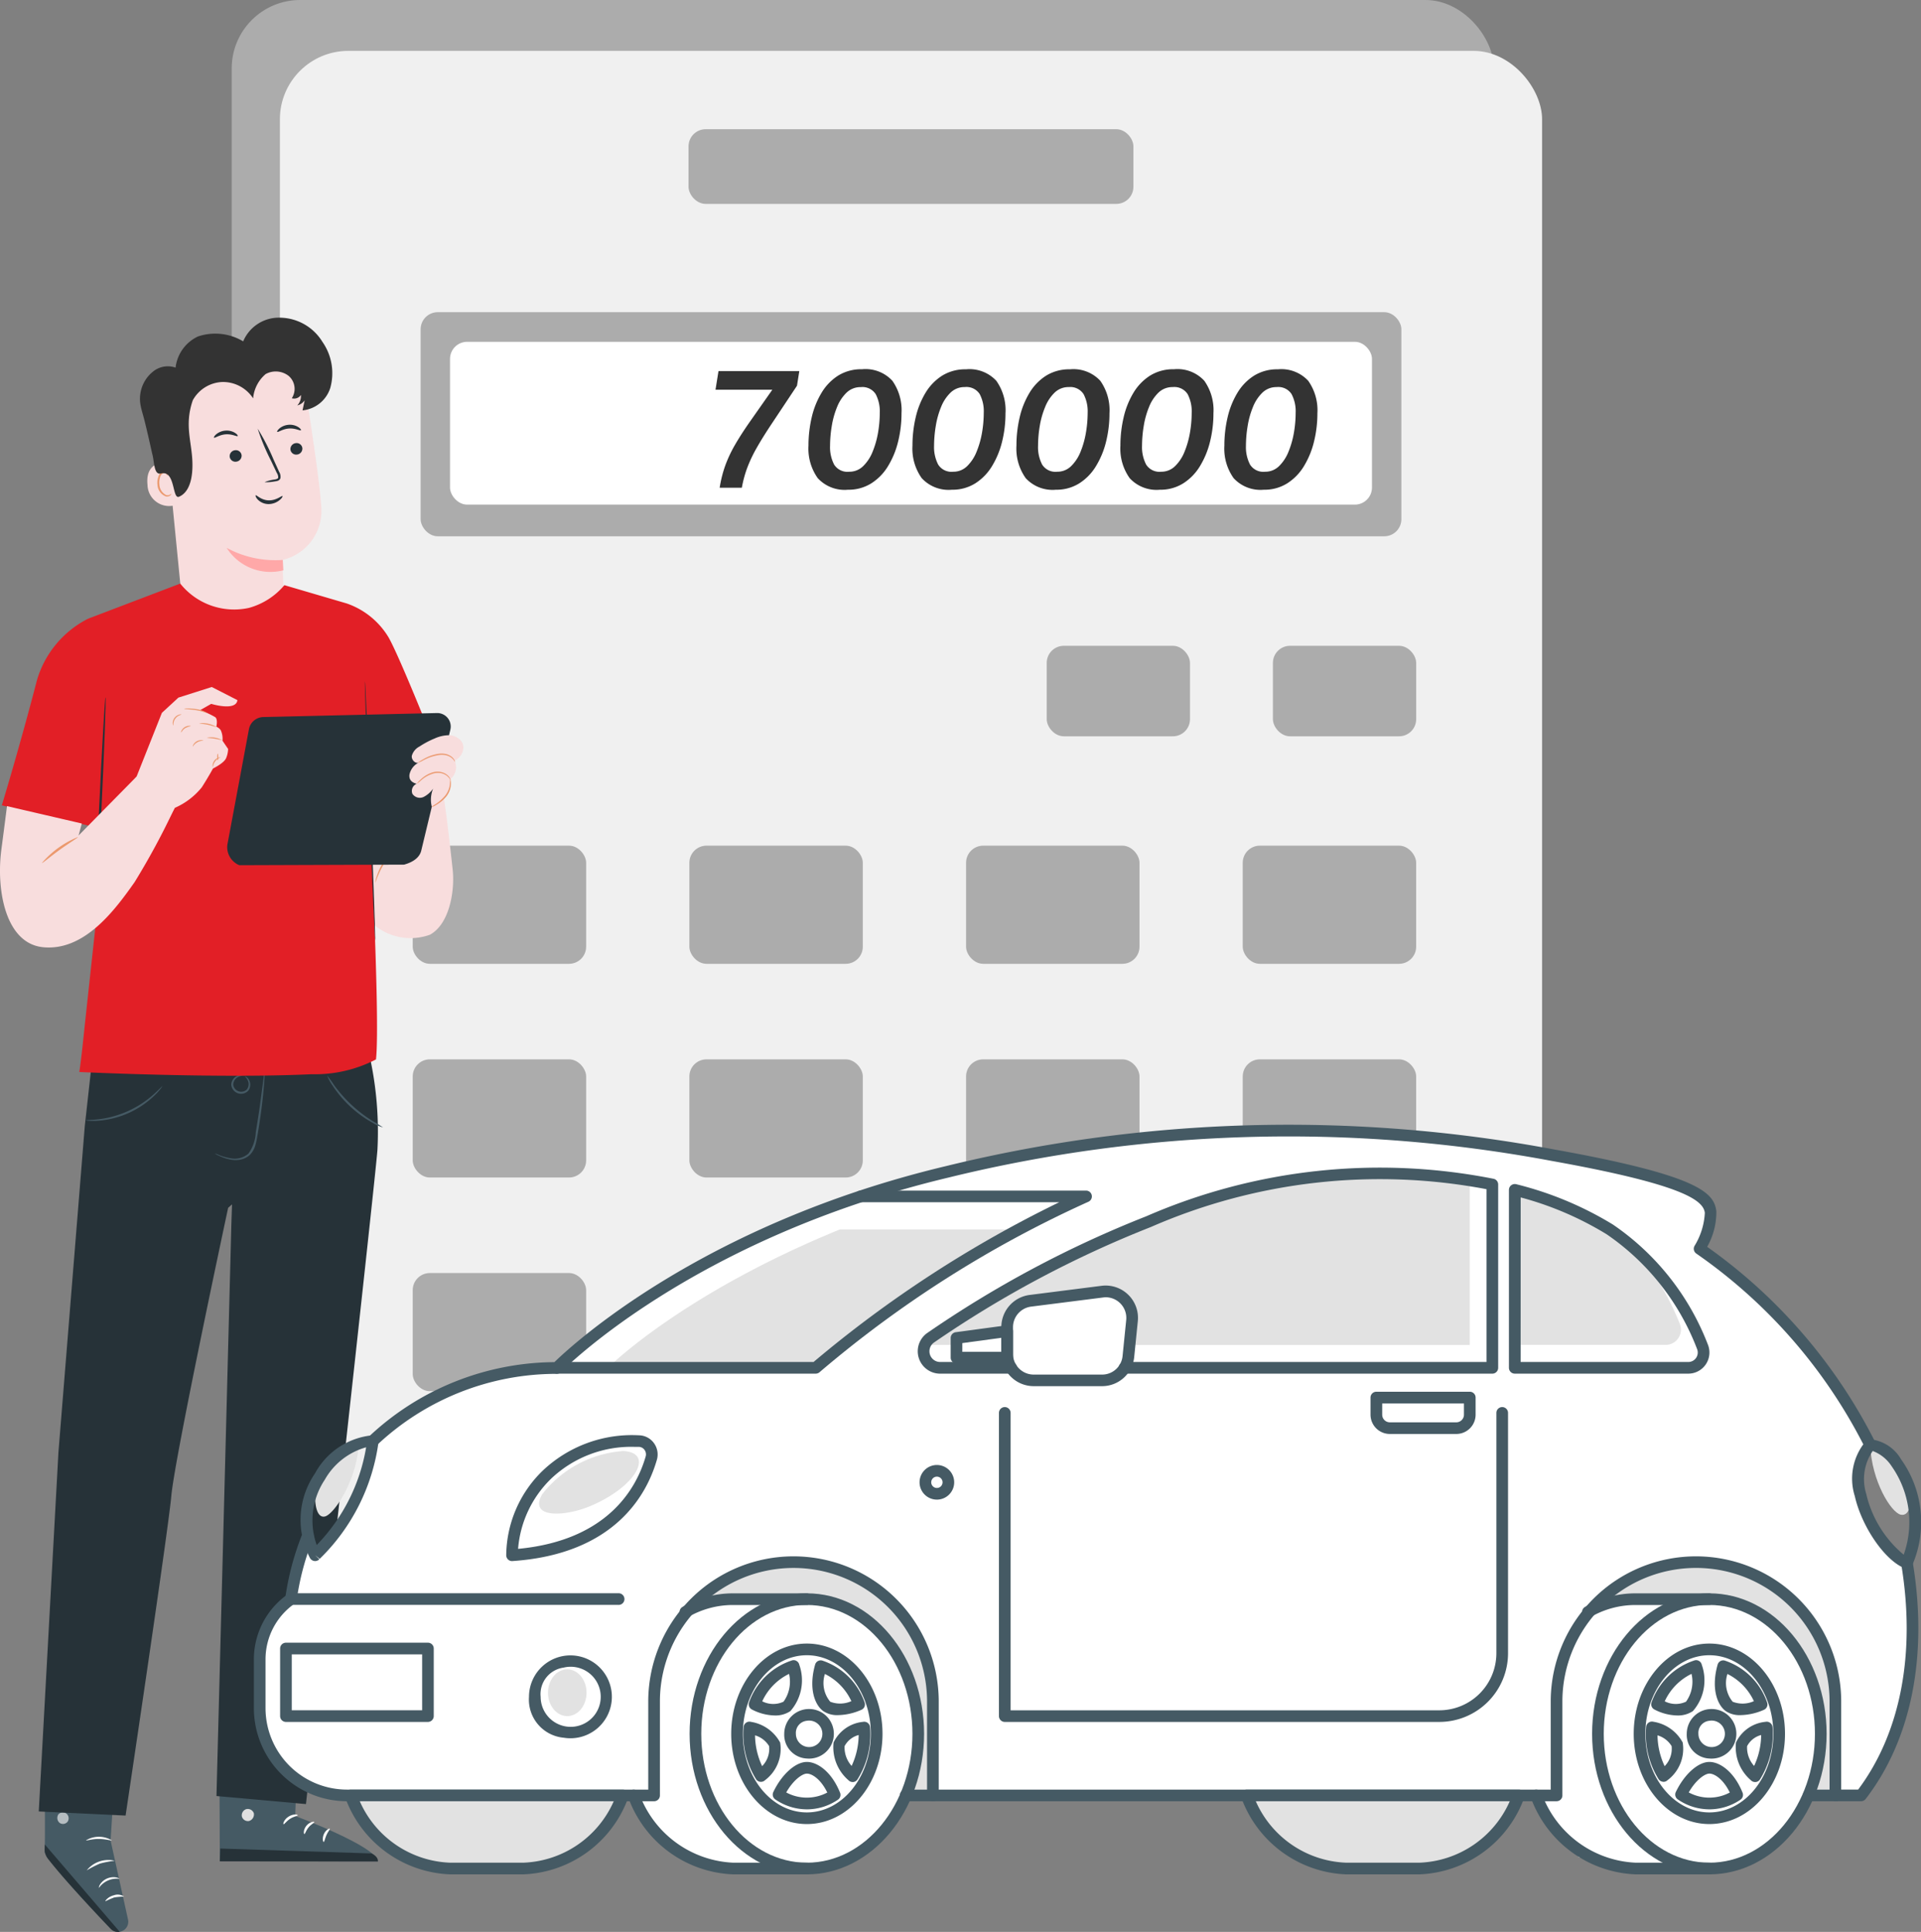
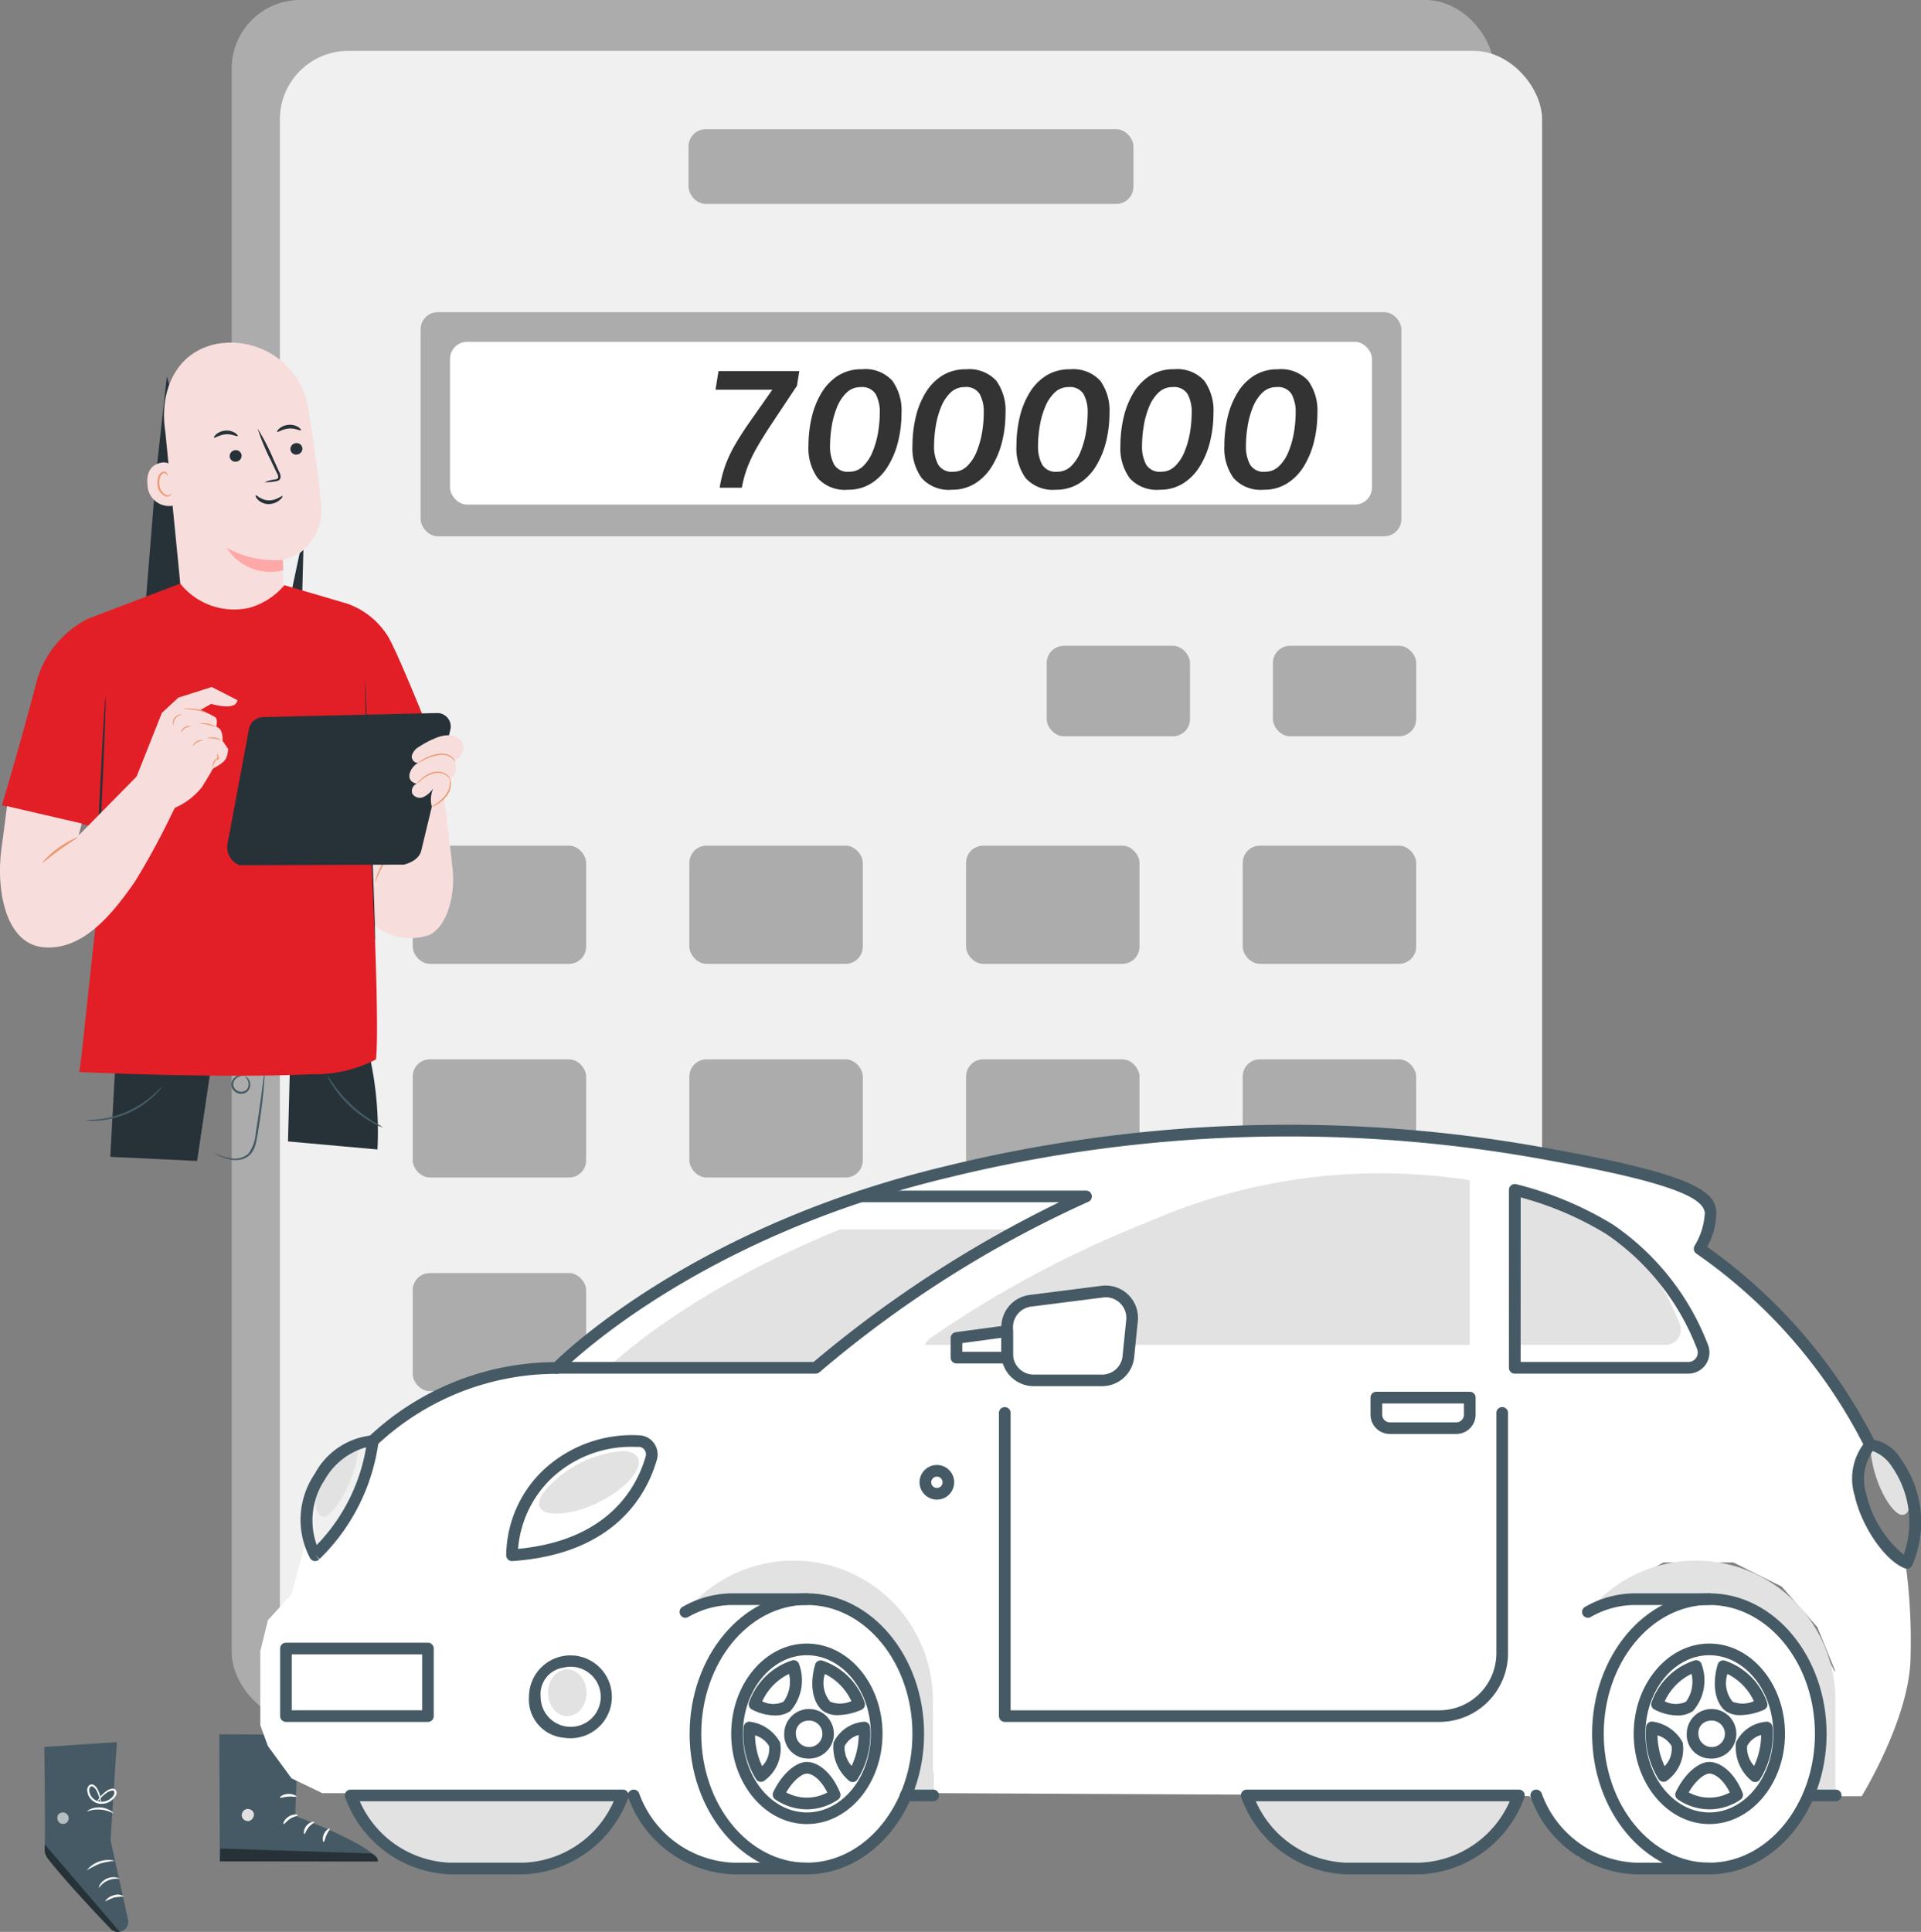
<svg xmlns="http://www.w3.org/2000/svg" width="112.29" height="112.914" viewBox="0 0 112.29 112.914">
  <rect x="0" y="0" width="112.29" height="112.914" fill="#808080" stroke="none" />
  <g id="Group_165759" data-name="Group 165759" transform="translate(-210.158 -8211.93)">
    <g id="Group_165758" data-name="Group 165758" transform="translate(223.702 8211.93)">
      <rect id="Rectangle_14611" data-name="Rectangle 14611" width="73.78" height="100.585" rx="4" fill="#acacac" />
      <rect id="Rectangle_14589" data-name="Rectangle 14589" width="73.78" height="100.585" rx="4" transform="translate(2.817 2.973)" fill="#f0f0f0" />
      <rect id="Rectangle_14590" data-name="Rectangle 14590" width="26.004" height="4.365" rx="1" transform="translate(26.704 7.552)" fill="#acacac" />
      <rect id="Rectangle_14591" data-name="Rectangle 14591" width="57.329" height="13.098" rx="1" transform="translate(11.043 18.246)" fill="#acacac" />
      <rect id="Rectangle_14592" data-name="Rectangle 14592" width="53.892" height="9.515" rx="1" transform="translate(12.761 19.978)" fill="#fff" />
      <rect id="Rectangle_14593" data-name="Rectangle 14593" width="8.374" height="5.289" rx="1" transform="translate(47.641 37.745)" fill="#acacac" />
      <rect id="Rectangle_14594" data-name="Rectangle 14594" width="8.374" height="5.289" rx="1" transform="translate(60.863 37.745)" fill="#acacac" />
      <rect id="Rectangle_14595" data-name="Rectangle 14595" width="10.137" height="6.906" rx="1" transform="translate(59.099 49.426)" fill="#acacac" />
      <rect id="Rectangle_14596" data-name="Rectangle 14596" width="10.137" height="6.906" rx="1" transform="translate(42.927 49.426)" fill="#acacac" />
      <rect id="Rectangle_14597" data-name="Rectangle 14597" width="10.137" height="6.906" rx="1" transform="translate(26.753 49.426)" fill="#acacac" />
      <rect id="Rectangle_14598" data-name="Rectangle 14598" width="10.137" height="6.906" rx="1" transform="translate(10.581 49.426)" fill="#acacac" />
      <rect id="Rectangle_14599" data-name="Rectangle 14599" width="10.137" height="6.906" rx="1" transform="translate(59.099 61.915)" fill="#acacac" />
      <rect id="Rectangle_14600" data-name="Rectangle 14600" width="10.137" height="6.906" rx="1" transform="translate(42.927 61.915)" fill="#acacac" />
      <rect id="Rectangle_14601" data-name="Rectangle 14601" width="10.137" height="6.906" rx="1" transform="translate(26.753 61.915)" fill="#acacac" />
      <rect id="Rectangle_14602" data-name="Rectangle 14602" width="10.137" height="6.906" rx="1" transform="translate(10.581 61.915)" fill="#acacac" />
      <rect id="Rectangle_14603" data-name="Rectangle 14603" width="10.137" height="6.906" rx="1" transform="translate(59.099 74.405)" fill="#acacac" />
      <rect id="Rectangle_14604" data-name="Rectangle 14604" width="10.137" height="6.906" rx="1" transform="translate(42.927 74.405)" fill="#acacac" />
      <rect id="Rectangle_14605" data-name="Rectangle 14605" width="10.137" height="6.906" rx="1" transform="translate(26.753 74.405)" fill="#acacac" />
      <rect id="Rectangle_14606" data-name="Rectangle 14606" width="10.137" height="6.906" rx="1" transform="translate(10.581 74.405)" fill="#acacac" />
      <rect id="Rectangle_14607" data-name="Rectangle 14607" width="10.137" height="6.906" rx="1" transform="translate(59.099 87.334)" fill="#acacac" />
      <rect id="Rectangle_14608" data-name="Rectangle 14608" width="10.137" height="6.906" rx="1" transform="translate(42.927 87.334)" fill="#acacac" />
      <rect id="Rectangle_14609" data-name="Rectangle 14609" width="10.137" height="6.906" rx="1" transform="translate(26.753 87.334)" fill="#acacac" />
      <rect id="Rectangle_14610" data-name="Rectangle 14610" width="10.137" height="6.906" rx="1" transform="translate(10.581 87.334)" fill="#acacac" />
      <path id="Path_33470" data-name="Path 33470" d="M-15.61.526a7.04,7.04,0,0,1,.321-1.281,7.559,7.559,0,0,1,.57-1.218q.356-.618.881-1.368l1.305-1.86h-3.321l.175-1.091h4.724l-.136.857-1.451,2.182q-.565.847-.916,1.471a8.062,8.062,0,0,0-.55,1.169,6.839,6.839,0,0,0-.307,1.14Zm7.5.117A2.131,2.131,0,0,1-9.878-.034a2.981,2.981,0,0,1-.541-1.9,7.225,7.225,0,0,1,.185-1.636,4.905,4.905,0,0,1,.57-1.437A3.035,3.035,0,0,1-8.69-6.024a2.548,2.548,0,0,1,1.4-.375,2.136,2.136,0,0,1,1.773.672,2.979,2.979,0,0,1,.536,1.9,6.861,6.861,0,0,1-.2,1.661A5.041,5.041,0,0,1-5.773-.73a3.066,3.066,0,0,1-.974,1A2.494,2.494,0,0,1-8.11.643Zm.068-1.052a1.141,1.141,0,0,0,.818-.326,2.434,2.434,0,0,0,.555-.847A5.266,5.266,0,0,0-6.352-2.7a6.859,6.859,0,0,0,.1-1.154,2.157,2.157,0,0,0-.239-1.091.922.922,0,0,0-.872-.409,1.163,1.163,0,0,0-.828.321,2.391,2.391,0,0,0-.555.838,4.987,4.987,0,0,0-.312,1.115,7.193,7.193,0,0,0-.1,1.154,2.213,2.213,0,0,0,.239,1.1A.916.916,0,0,0-8.042-.409ZM-2.032.643A2.131,2.131,0,0,1-3.8-.034a2.981,2.981,0,0,1-.541-1.9,7.225,7.225,0,0,1,.185-1.636,4.905,4.905,0,0,1,.57-1.437,3.035,3.035,0,0,1,.974-1.013,2.548,2.548,0,0,1,1.4-.375,2.136,2.136,0,0,1,1.773.672,2.979,2.979,0,0,1,.536,1.9,6.861,6.861,0,0,1-.2,1.661A5.041,5.041,0,0,1,.305-.73a3.066,3.066,0,0,1-.974,1A2.494,2.494,0,0,1-2.032.643Zm.068-1.052a1.141,1.141,0,0,0,.818-.326,2.434,2.434,0,0,0,.555-.847A5.266,5.266,0,0,0-.274-2.7a6.859,6.859,0,0,0,.1-1.154A2.157,2.157,0,0,0-.411-4.948a.922.922,0,0,0-.872-.409,1.163,1.163,0,0,0-.828.321,2.391,2.391,0,0,0-.555.838,4.987,4.987,0,0,0-.312,1.115,7.193,7.193,0,0,0-.1,1.154,2.213,2.213,0,0,0,.239,1.1A.916.916,0,0,0-1.964-.409ZM4.046.643A2.131,2.131,0,0,1,2.278-.034a2.981,2.981,0,0,1-.541-1.9,7.225,7.225,0,0,1,.185-1.636,4.905,4.905,0,0,1,.57-1.437,3.035,3.035,0,0,1,.974-1.013,2.548,2.548,0,0,1,1.4-.375,2.136,2.136,0,0,1,1.773.672,2.979,2.979,0,0,1,.536,1.9,6.861,6.861,0,0,1-.2,1.661A5.041,5.041,0,0,1,6.383-.73a3.066,3.066,0,0,1-.974,1A2.494,2.494,0,0,1,4.046.643ZM4.114-.409a1.141,1.141,0,0,0,.818-.326,2.434,2.434,0,0,0,.555-.847A5.266,5.266,0,0,0,5.8-2.7a6.859,6.859,0,0,0,.1-1.154,2.157,2.157,0,0,0-.239-1.091A.922.922,0,0,0,4.8-5.357a1.163,1.163,0,0,0-.828.321,2.391,2.391,0,0,0-.555.838A4.987,4.987,0,0,0,3.1-3.082,7.193,7.193,0,0,0,3-1.928a2.213,2.213,0,0,0,.239,1.1A.916.916,0,0,0,4.114-.409ZM10.123.643A2.131,2.131,0,0,1,8.355-.034a2.981,2.981,0,0,1-.541-1.9A7.225,7.225,0,0,1,8-3.574a4.905,4.905,0,0,1,.57-1.437,3.035,3.035,0,0,1,.974-1.013,2.548,2.548,0,0,1,1.4-.375,2.136,2.136,0,0,1,1.773.672,2.979,2.979,0,0,1,.536,1.9,6.861,6.861,0,0,1-.2,1.661A5.041,5.041,0,0,1,12.461-.73a3.066,3.066,0,0,1-.974,1A2.494,2.494,0,0,1,10.123.643Zm.068-1.052a1.141,1.141,0,0,0,.818-.326,2.434,2.434,0,0,0,.555-.847,5.266,5.266,0,0,0,.317-1.12,6.859,6.859,0,0,0,.1-1.154,2.157,2.157,0,0,0-.239-1.091.922.922,0,0,0-.872-.409,1.163,1.163,0,0,0-.828.321A2.391,2.391,0,0,0,9.49-4.2a4.986,4.986,0,0,0-.312,1.115,7.193,7.193,0,0,0-.1,1.154,2.213,2.213,0,0,0,.239,1.1A.916.916,0,0,0,10.191-.409ZM16.2.643a2.131,2.131,0,0,1-1.768-.677,2.981,2.981,0,0,1-.541-1.9,7.225,7.225,0,0,1,.185-1.636,4.905,4.905,0,0,1,.57-1.437,3.035,3.035,0,0,1,.974-1.013,2.548,2.548,0,0,1,1.4-.375,2.136,2.136,0,0,1,1.773.672,2.979,2.979,0,0,1,.536,1.9,6.861,6.861,0,0,1-.2,1.661A5.041,5.041,0,0,1,18.539-.73a3.066,3.066,0,0,1-.974,1A2.494,2.494,0,0,1,16.2.643Zm.068-1.052a1.141,1.141,0,0,0,.818-.326,2.434,2.434,0,0,0,.555-.847,5.266,5.266,0,0,0,.317-1.12,6.859,6.859,0,0,0,.1-1.154,2.157,2.157,0,0,0-.239-1.091.922.922,0,0,0-.872-.409,1.163,1.163,0,0,0-.828.321,2.39,2.39,0,0,0-.555.838,4.987,4.987,0,0,0-.312,1.115,7.193,7.193,0,0,0-.1,1.154,2.213,2.213,0,0,0,.239,1.1A.916.916,0,0,0,16.269-.409Z" transform="translate(44.134 27.98)" fill="#333" opacity="0.998" />
    </g>
    <g id="Character" transform="translate(210.158 8230.494)">
      <g id="Group_164199" data-name="Group 164199" transform="translate(0 0)">
        <g id="Group_164151" data-name="Group 164151" transform="translate(0.107)">
          <g id="Group_163844" data-name="Group 163844" transform="translate(12.711 82.803)">
            <g id="Group_163843" data-name="Group 163843" transform="translate(0 0)">
              <g id="Group_163759" data-name="Group 163759">
                <g id="Group_163758" data-name="Group 163758">
                  <g id="Group_163757" data-name="Group 163757">
                    <g id="Group_163756" data-name="Group 163756">
                      <g id="Group_163755" data-name="Group 163755">
                        <g id="Group_163754" data-name="Group 163754">
                          <g id="Group_163753" data-name="Group 163753">
                            <g id="Group_163752" data-name="Group 163752">
                              <g id="Group_163751" data-name="Group 163751">
                                <g id="Group_163750" data-name="Group 163750">
                                  <g id="Group_163749" data-name="Group 163749">
                                    <g id="Group_163748" data-name="Group 163748">
                                      <g id="Group_163747" data-name="Group 163747">
                                        <path id="Path_32443" data-name="Path 32443" d="M89.515,437.073l-.175,4.756s4.776,1.775,4.829,2.657l-9.234-.008-.032-7.422Z" transform="translate(-84.903 -437.057)" fill="#455a64" />
                                      </g>
                                    </g>
                                  </g>
                                </g>
                              </g>
                            </g>
                          </g>
                        </g>
                      </g>
                    </g>
                  </g>
                </g>
              </g>
              <g id="Group_163773" data-name="Group 163773" transform="translate(1.313 4.355)">
                <g id="Group_163772" data-name="Group 163772">
                  <g id="Group_163771" data-name="Group 163771">
                    <g id="Group_163770" data-name="Group 163770">
                      <g id="Group_163769" data-name="Group 163769">
                        <g id="Group_163768" data-name="Group 163768">
                          <g id="Group_163767" data-name="Group 163767">
                            <g id="Group_163766" data-name="Group 163766">
                              <g id="Group_163765" data-name="Group 163765">
                                <g id="Group_163764" data-name="Group 163764">
                                  <g id="Group_163763" data-name="Group 163763">
                                    <g id="Group_163762" data-name="Group 163762">
                                      <g id="Group_163761" data-name="Group 163761">
                                        <g id="Group_163760" data-name="Group 163760">
                                          <path id="Path_32444" data-name="Path 32444" d="M90.014,453.132a.377.377,0,0,0-.261.43.363.363,0,0,0,.424.262.4.4,0,0,0,.274-.457.376.376,0,0,0-.472-.224" transform="translate(-89.745 -453.117)" fill="#e0e0e0" />
                                        </g>
                                      </g>
                                    </g>
                                  </g>
                                </g>
                              </g>
                            </g>
                          </g>
                        </g>
                      </g>
                    </g>
                  </g>
                </g>
              </g>
              <g id="Group_163786" data-name="Group 163786" transform="translate(0.032 6.674)">
                <g id="Group_163785" data-name="Group 163785">
                  <g id="Group_163784" data-name="Group 163784">
                    <g id="Group_163783" data-name="Group 163783">
                      <g id="Group_163782" data-name="Group 163782">
                        <g id="Group_163781" data-name="Group 163781">
                          <g id="Group_163780" data-name="Group 163780">
                            <g id="Group_163779" data-name="Group 163779">
                              <g id="Group_163778" data-name="Group 163778">
                                <g id="Group_163777" data-name="Group 163777">
                                  <g id="Group_163776" data-name="Group 163776">
                                    <g id="Group_163775" data-name="Group 163775">
                                      <g id="Group_163774" data-name="Group 163774">
                                        <path id="Path_32445" data-name="Path 32445" d="M85.02,462.418l.026-.748,8.844.287s.411.179.364.469Z" transform="translate(-85.02 -461.67)" fill="#263238" />
                                      </g>
                                    </g>
                                  </g>
                                </g>
                              </g>
                            </g>
                          </g>
                        </g>
                      </g>
                    </g>
                  </g>
                </g>
              </g>
              <g id="Group_163800" data-name="Group 163800" transform="translate(3.745 4.684)">
                <g id="Group_163799" data-name="Group 163799">
                  <g id="Group_163798" data-name="Group 163798">
                    <g id="Group_163797" data-name="Group 163797">
                      <g id="Group_163796" data-name="Group 163796">
                        <g id="Group_163795" data-name="Group 163795">
                          <g id="Group_163794" data-name="Group 163794">
                            <g id="Group_163793" data-name="Group 163793">
                              <g id="Group_163792" data-name="Group 163792">
                                <g id="Group_163791" data-name="Group 163791">
                                  <g id="Group_163790" data-name="Group 163790">
                                    <g id="Group_163789" data-name="Group 163789">
                                      <g id="Group_163788" data-name="Group 163788">
                                        <g id="Group_163787" data-name="Group 163787">
                                          <path id="Path_32446" data-name="Path 32446" d="M99.555,454.373c0,.045-.227.065-.449.21s-.34.334-.382.316.026-.278.3-.449S99.565,454.332,99.555,454.373Z" transform="translate(-98.713 -454.331)" fill="#fff" />
                                        </g>
                                      </g>
                                    </g>
                                  </g>
                                </g>
                              </g>
                            </g>
                          </g>
                        </g>
                      </g>
                    </g>
                  </g>
                </g>
              </g>
              <g id="Group_163814" data-name="Group 163814" transform="translate(4.942 5.109)">
                <g id="Group_163813" data-name="Group 163813">
                  <g id="Group_163812" data-name="Group 163812">
                    <g id="Group_163811" data-name="Group 163811">
                      <g id="Group_163810" data-name="Group 163810">
                        <g id="Group_163809" data-name="Group 163809">
                          <g id="Group_163808" data-name="Group 163808">
                            <g id="Group_163807" data-name="Group 163807">
                              <g id="Group_163806" data-name="Group 163806">
                                <g id="Group_163805" data-name="Group 163805">
                                  <g id="Group_163804" data-name="Group 163804">
                                    <g id="Group_163803" data-name="Group 163803">
                                      <g id="Group_163802" data-name="Group 163802">
                                        <g id="Group_163801" data-name="Group 163801">
                                          <path id="Path_32447" data-name="Path 32447" d="M103.743,455.917c.01.044-.185.12-.339.311s-.2.392-.242.39-.073-.257.122-.491S103.742,455.874,103.743,455.917Z" transform="translate(-103.13 -455.899)" fill="#fff" />
                                        </g>
                                      </g>
                                    </g>
                                  </g>
                                </g>
                              </g>
                            </g>
                          </g>
                        </g>
                      </g>
                    </g>
                  </g>
                </g>
              </g>
              <g id="Group_163828" data-name="Group 163828" transform="translate(6.05 5.509)">
                <g id="Group_163827" data-name="Group 163827">
                  <g id="Group_163826" data-name="Group 163826">
                    <g id="Group_163825" data-name="Group 163825">
                      <g id="Group_163824" data-name="Group 163824">
                        <g id="Group_163823" data-name="Group 163823">
                          <g id="Group_163822" data-name="Group 163822">
                            <g id="Group_163821" data-name="Group 163821">
                              <g id="Group_163820" data-name="Group 163820">
                                <g id="Group_163819" data-name="Group 163819">
                                  <g id="Group_163818" data-name="Group 163818">
                                    <g id="Group_163817" data-name="Group 163817">
                                      <g id="Group_163816" data-name="Group 163816">
                                        <g id="Group_163815" data-name="Group 163815">
                                          <path id="Path_32448" data-name="Path 32448" d="M107.27,458.153c-.041.01-.1-.216.012-.463s.327-.345.346-.307-.112.169-.2.374S107.314,458.148,107.27,458.153Z" transform="translate(-107.216 -457.375)" fill="#fff" />
                                        </g>
                                      </g>
                                    </g>
                                  </g>
                                </g>
                              </g>
                            </g>
                          </g>
                        </g>
                      </g>
                    </g>
                  </g>
                </g>
              </g>
              <g id="Group_163842" data-name="Group 163842" transform="translate(3.546 3.475)">
                <g id="Group_163841" data-name="Group 163841">
                  <g id="Group_163840" data-name="Group 163840">
                    <g id="Group_163839" data-name="Group 163839">
                      <g id="Group_163838" data-name="Group 163838">
                        <g id="Group_163837" data-name="Group 163837">
                          <g id="Group_163836" data-name="Group 163836">
                            <g id="Group_163835" data-name="Group 163835">
                              <g id="Group_163834" data-name="Group 163834">
                                <g id="Group_163833" data-name="Group 163833">
                                  <g id="Group_163832" data-name="Group 163832">
                                    <g id="Group_163831" data-name="Group 163831">
                                      <g id="Group_163830" data-name="Group 163830">
                                        <g id="Group_163829" data-name="Group 163829">
                                          <path id="Path_32449" data-name="Path 32449" d="M98.941,450.035c-.019.041-.226-.021-.48,0s-.454.1-.477.059.168-.2.468-.215S98.964,450,98.941,450.035Z" transform="translate(-97.981 -449.873)" fill="#fff" />
                                        </g>
                                      </g>
                                    </g>
                                  </g>
                                </g>
                              </g>
                            </g>
                          </g>
                        </g>
                      </g>
                    </g>
                  </g>
                </g>
              </g>
            </g>
          </g>
          <g id="Group_163925" data-name="Group 163925" transform="translate(2.483 83.255)">
            <g id="Group_163924" data-name="Group 163924">
              <g id="Group_163852" data-name="Group 163852">
                <g id="Group_163851" data-name="Group 163851">
                  <g id="Group_163850" data-name="Group 163850">
                    <g id="Group_163849" data-name="Group 163849">
                      <g id="Group_163848" data-name="Group 163848">
                        <g id="Group_163847" data-name="Group 163847">
                          <g id="Group_163846" data-name="Group 163846">
                            <g id="Group_163845" data-name="Group 163845">
                              <path id="Path_32450" data-name="Path 32450" d="M51.427,438.723l-.368,5.747,1.02,4.629a.59.59,0,0,1-.489.71h0a.586.586,0,0,1-.511-.174c-.844-.878-3.93-4.124-3.88-4.543.059-.485-.015-6.087-.015-6.087Z" transform="translate(-47.185 -438.723)" fill="#455a64" />
                            </g>
                          </g>
                        </g>
                      </g>
                    </g>
                  </g>
                </g>
              </g>
              <g id="Group_163860" data-name="Group 163860" transform="translate(0.02 5.982)">
                <g id="Group_163859" data-name="Group 163859">
                  <g id="Group_163858" data-name="Group 163858">
                    <g id="Group_163857" data-name="Group 163857">
                      <g id="Group_163856" data-name="Group 163856">
                        <g id="Group_163855" data-name="Group 163855">
                          <g id="Group_163854" data-name="Group 163854">
                            <g id="Group_163853" data-name="Group 163853">
                              <path id="Path_32451" data-name="Path 32451" d="M51.644,465.888l-4.375-5.1-.01.244a.887.887,0,0,0,.187.584c.348.444,1.335,1.65,3.669,4.1a.589.589,0,0,0,.529.174Z" transform="translate(-47.258 -460.784)" fill="#263238" />
                            </g>
                          </g>
                        </g>
                      </g>
                    </g>
                  </g>
                </g>
              </g>
              <g id="Group_163869" data-name="Group 163869" transform="translate(0.758 4.111)" opacity="0.6">
                <g id="Group_163868" data-name="Group 163868">
                  <g id="Group_163867" data-name="Group 163867">
                    <g id="Group_163866" data-name="Group 163866">
                      <g id="Group_163865" data-name="Group 163865">
                        <g id="Group_163864" data-name="Group 163864">
                          <g id="Group_163863" data-name="Group 163863">
                            <g id="Group_163862" data-name="Group 163862">
                              <g id="Group_163861" data-name="Group 163861">
                                <path id="Path_32452" data-name="Path 32452" d="M50.51,453.948a.357.357,0,0,1,.079.47.343.343,0,0,1-.465.082.377.377,0,0,1-.081-.5.356.356,0,0,1,.493-.031" transform="translate(-49.98 -453.884)" fill="#fff" />
                              </g>
                            </g>
                          </g>
                        </g>
                      </g>
                    </g>
                  </g>
                </g>
              </g>
              <g id="Group_163878" data-name="Group 163878" transform="translate(3.189 7.894)">
                <g id="Group_163877" data-name="Group 163877">
                  <g id="Group_163876" data-name="Group 163876">
                    <g id="Group_163875" data-name="Group 163875">
                      <g id="Group_163874" data-name="Group 163874">
                        <g id="Group_163873" data-name="Group 163873">
                          <g id="Group_163872" data-name="Group 163872">
                            <g id="Group_163871" data-name="Group 163871">
                              <g id="Group_163870" data-name="Group 163870">
                                <path id="Path_32453" data-name="Path 32453" d="M58.951,468.46a1.273,1.273,0,0,1,1.19-.526c.006-.014-.065-.062-.2-.086a.94.94,0,0,0-.921.407C58.95,468.37,58.937,468.455,58.951,468.46Z" transform="translate(-58.946 -467.836)" fill="#fff" />
                              </g>
                            </g>
                          </g>
                        </g>
                      </g>
                    </g>
                  </g>
                </g>
              </g>
              <g id="Group_163887" data-name="Group 163887" transform="translate(3.569 8.926)">
                <g id="Group_163886" data-name="Group 163886">
                  <g id="Group_163885" data-name="Group 163885">
                    <g id="Group_163884" data-name="Group 163884">
                      <g id="Group_163883" data-name="Group 163883">
                        <g id="Group_163882" data-name="Group 163882">
                          <g id="Group_163881" data-name="Group 163881">
                            <g id="Group_163880" data-name="Group 163880">
                              <g id="Group_163879" data-name="Group 163879">
                                <path id="Path_32454" data-name="Path 32454" d="M60.351,472.023a4.861,4.861,0,0,1,.52-.226,4.762,4.762,0,0,1,.565-.049.654.654,0,0,0-.6-.073C60.5,471.759,60.321,472.006,60.351,472.023Z" transform="translate(-60.347 -471.644)" fill="#fff" />
                              </g>
                            </g>
                          </g>
                        </g>
                      </g>
                    </g>
                  </g>
                </g>
              </g>
              <g id="Group_163896" data-name="Group 163896" transform="translate(2.47 6.877)">
                <g id="Group_163895" data-name="Group 163895">
                  <g id="Group_163894" data-name="Group 163894">
                    <g id="Group_163893" data-name="Group 163893">
                      <g id="Group_163892" data-name="Group 163892">
                        <g id="Group_163891" data-name="Group 163891">
                          <g id="Group_163890" data-name="Group 163890">
                            <g id="Group_163889" data-name="Group 163889">
                              <g id="Group_163888" data-name="Group 163888">
                                <path id="Path_32455" data-name="Path 32455" d="M56.3,464.708a5.919,5.919,0,0,1,.778-.4,5.9,5.9,0,0,1,.861-.164,1.613,1.613,0,0,0-1.64.568Z" transform="translate(-56.294 -464.085)" fill="#fff" />
                              </g>
                            </g>
                          </g>
                        </g>
                      </g>
                    </g>
                  </g>
                </g>
              </g>
              <g id="Group_163905" data-name="Group 163905" transform="translate(2.437 5.534)">
                <g id="Group_163904" data-name="Group 163904">
                  <g id="Group_163903" data-name="Group 163903">
                    <g id="Group_163902" data-name="Group 163902">
                      <g id="Group_163901" data-name="Group 163901">
                        <g id="Group_163900" data-name="Group 163900">
                          <g id="Group_163899" data-name="Group 163899">
                            <g id="Group_163898" data-name="Group 163898">
                              <g id="Group_163897" data-name="Group 163897">
-                                 <path id="Path_32456" data-name="Path 32456" d="M56.172,459.342c.014.035.337-.085.752-.082s.738.115.752.08a1.464,1.464,0,0,0-1.5,0Z" transform="translate(-56.172 -459.133)" fill="#fff" />
-                               </g>
+                                 </g>
                            </g>
                          </g>
                        </g>
                      </g>
                    </g>
                  </g>
                </g>
              </g>
              <g id="Group_163914" data-name="Group 163914" transform="translate(2.502 3.817)">
                <g id="Group_163913" data-name="Group 163913">
                  <g id="Group_163912" data-name="Group 163912">
                    <g id="Group_163911" data-name="Group 163911">
                      <g id="Group_163910" data-name="Group 163910">
                        <g id="Group_163909" data-name="Group 163909">
                          <g id="Group_163908" data-name="Group 163908">
                            <g id="Group_163907" data-name="Group 163907">
                              <g id="Group_163906" data-name="Group 163906">
                                <path id="Path_32457" data-name="Path 32457" d="M56.413,453.037a1.874,1.874,0,0,1,1.535.116c.01-.012-.05-.087-.18-.168a1.285,1.285,0,0,0-1.153-.087C56.476,452.96,56.405,453.024,56.413,453.037Z" transform="translate(-56.413 -452.801)" fill="#fff" />
                              </g>
                            </g>
                          </g>
                        </g>
                      </g>
                    </g>
                  </g>
                </g>
              </g>
              <g id="Group_163923" data-name="Group 163923" transform="translate(2.507 2.474)">
                <g id="Group_163922" data-name="Group 163922">
                  <g id="Group_163921" data-name="Group 163921">
                    <g id="Group_163920" data-name="Group 163920">
                      <g id="Group_163919" data-name="Group 163919">
                        <g id="Group_163918" data-name="Group 163918">
                          <g id="Group_163917" data-name="Group 163917">
                            <g id="Group_163916" data-name="Group 163916">
                              <g id="Group_163915" data-name="Group 163915">
                                <path id="Path_32458" data-name="Path 32458" d="M57.21,449a.5.5,0,0,0,.017-.217,1.512,1.512,0,0,0-.15-.577.672.672,0,0,0-.274-.332.237.237,0,0,0-.269.042.386.386,0,0,0-.1.256.833.833,0,0,0,.7.8.967.967,0,0,0,.97-.466.336.336,0,0,0,.027-.278.233.233,0,0,0-.238-.133.824.824,0,0,0-.387.181,1.682,1.682,0,0,0-.411.431.512.512,0,0,0-.1.2,2.692,2.692,0,0,1,.559-.553.77.77,0,0,1,.341-.15.124.124,0,0,1,.13.072.23.23,0,0,1-.029.182.863.863,0,0,1-.846.395.724.724,0,0,1-.6-.671.28.28,0,0,1,.063-.182.129.129,0,0,1,.148-.025.609.609,0,0,1,.238.277A2.233,2.233,0,0,1,57.21,449Z" transform="translate(-56.432 -447.848)" fill="#fff" />
                              </g>
                            </g>
                          </g>
                        </g>
                      </g>
                    </g>
                  </g>
                </g>
              </g>
            </g>
          </g>
          <g id="Group_163950" data-name="Group 163950" transform="translate(2.159 41.708)">
            <g id="Group_163929" data-name="Group 163929">
              <g id="Group_163928" data-name="Group 163928">
                <g id="Group_163927" data-name="Group 163927">
                  <g id="Group_163926" data-name="Group 163926">
-                     <path id="Path_32459" data-name="Path 32459" d="M65.2,286.408a20.447,20.447,0,0,1,.585,6c-.069,1.28-4.18,38.26-4.18,38.26l-5.23-.47.9-34.576-.219.2s-3.116,14.546-3.322,16.846c-.185,2.067-2.672,18.672-2.672,18.672l-5.075-.241,1.15-20.991,1.539-19.057.617-5.551Z" transform="translate(-45.987 -285.498)" fill="#263238" />
+                     <path id="Path_32459" data-name="Path 32459" d="M65.2,286.408a20.447,20.447,0,0,1,.585,6l-5.23-.47.9-34.576-.219.2s-3.116,14.546-3.322,16.846c-.185,2.067-2.672,18.672-2.672,18.672l-5.075-.241,1.15-20.991,1.539-19.057.617-5.551Z" transform="translate(-45.987 -285.498)" fill="#263238" />
                  </g>
                </g>
              </g>
            </g>
            <g id="Group_163934" data-name="Group 163934" transform="translate(10.283 2.403)">
              <g id="Group_163933" data-name="Group 163933">
                <g id="Group_163932" data-name="Group 163932">
                  <g id="Group_163931" data-name="Group 163931">
                    <g id="Group_163930" data-name="Group 163930">
                      <path id="Path_32460" data-name="Path 32460" d="M83.911,299.1a1.121,1.121,0,0,0,.246.131,2.8,2.8,0,0,0,.727.236,1.512,1.512,0,0,0,.536-.008,1.1,1.1,0,0,0,.554-.282,1.331,1.331,0,0,0,.326-.6c.063-.228.1-.464.14-.7.163-.963.269-1.841.328-2.478.029-.319.048-.577.057-.755a1.21,1.21,0,0,0,0-.279,1.212,1.212,0,0,0-.049.274c-.026.2-.058.454-.1.751-.081.633-.2,1.507-.363,2.467a2.307,2.307,0,0,1-.425,1.246,1.209,1.209,0,0,1-1,.285,3.3,3.3,0,0,1-.72-.194A1.312,1.312,0,0,0,83.911,299.1Z" transform="translate(-83.911 -294.359)" fill="#455a64" />
                    </g>
                  </g>
                </g>
              </g>
            </g>
            <g id="Group_163939" data-name="Group 163939" transform="translate(11.253 2.566)">
              <g id="Group_163938" data-name="Group 163938">
                <g id="Group_163937" data-name="Group 163937">
                  <g id="Group_163936" data-name="Group 163936">
                    <g id="Group_163935" data-name="Group 163935">
                      <path id="Path_32461" data-name="Path 32461" d="M88.165,294.995c0-.005-.039-.03-.121-.033a.522.522,0,0,0-.323.112.582.582,0,0,0-.235.455.577.577,0,0,0,.991.346.582.582,0,0,0,.1-.5.522.522,0,0,0-.183-.289c-.066-.048-.113-.055-.115-.049a.654.654,0,0,1,.213.357.507.507,0,0,1-.1.411.472.472,0,0,1-.79-.276.508.508,0,0,1,.177-.385A.657.657,0,0,1,88.165,294.995Z" transform="translate(-87.487 -294.962)" fill="#455a64" />
                    </g>
                  </g>
                </g>
              </g>
            </g>
            <g id="Group_163944" data-name="Group 163944" transform="translate(2.762 3.206)">
              <g id="Group_163943" data-name="Group 163943">
                <g id="Group_163942" data-name="Group 163942">
                  <g id="Group_163941" data-name="Group 163941">
                    <g id="Group_163940" data-name="Group 163940">
                      <path id="Path_32462" data-name="Path 32462" d="M56.174,299.324a.636.636,0,0,0,.2.026,3.718,3.718,0,0,0,.546-.006,5.292,5.292,0,0,0,3.236-1.452,3.742,3.742,0,0,0,.368-.4c.079-.1.119-.161.113-.166s-.2.2-.539.506a5.874,5.874,0,0,1-3.186,1.429C56.459,299.311,56.175,299.3,56.174,299.324Z" transform="translate(-56.174 -297.322)" fill="#455a64" />
                    </g>
                  </g>
                </g>
              </g>
            </g>
            <g id="Group_163949" data-name="Group 163949" transform="translate(16.859 2.592)">
              <g id="Group_163948" data-name="Group 163948">
                <g id="Group_163947" data-name="Group 163947">
                  <g id="Group_163946" data-name="Group 163946">
                    <g id="Group_163945" data-name="Group 163945">
                      <path id="Path_32463" data-name="Path 32463" d="M108.163,295.058a2.473,2.473,0,0,0,.316.587,6.676,6.676,0,0,0,2.341,2.174,2.5,2.5,0,0,0,.608.271,6.258,6.258,0,0,0-.564-.347,8.07,8.07,0,0,1-2.314-2.148A6.294,6.294,0,0,0,108.163,295.058Z" transform="translate(-108.162 -295.058)" fill="#455a64" />
                    </g>
                  </g>
                </g>
              </g>
            </g>
          </g>
          <g id="Group_164115" data-name="Group 164115" transform="translate(0 1.464)">
            <g id="Group_164061" data-name="Group 164061" transform="translate(8.504)">
              <g id="Group_164060" data-name="Group 164060">
                <g id="Group_164059" data-name="Group 164059">
                  <g id="Group_163956" data-name="Group 163956" transform="translate(0.975)">
                    <g id="Group_163955" data-name="Group 163955">
                      <g id="Group_163954" data-name="Group 163954">
                        <g id="Group_163953" data-name="Group 163953">
                          <g id="Group_163952" data-name="Group 163952">
                            <g id="Group_163951" data-name="Group 163951">
                              <path id="Path_32464" data-name="Path 32464" d="M81.429,140.956a4.579,4.579,0,0,0-4.858-3.868l-.236.017c-2.539.335-3.674,2.678-3.269,5.207l.884,8.977.043,1.855,6.048.549-.13-3.918a2.95,2.95,0,0,0,2.275-3.013C82.114,145.577,81.768,143.149,81.429,140.956Z" transform="translate(-72.985 -137.076)" fill="#f8dddd" />
                            </g>
                          </g>
                        </g>
                      </g>
                    </g>
                  </g>
                  <g id="Group_163964" data-name="Group 163964" transform="translate(4.639 11.988)">
                    <g id="Group_163963" data-name="Group 163963">
                      <g id="Group_163962" data-name="Group 163962">
                        <g id="Group_163961" data-name="Group 163961">
                          <g id="Group_163960" data-name="Group 163960">
                            <g id="Group_163959" data-name="Group 163959">
                              <g id="Group_163958" data-name="Group 163958">
                                <g id="Group_163957" data-name="Group 163957">
                                  <path id="Path_32465" data-name="Path 32465" d="M89.78,182a5.96,5.96,0,0,1-3.28-.706,3.028,3.028,0,0,0,3.313,1.31Z" transform="translate(-86.5 -181.289)" fill="#ffa8a8" />
                                </g>
                              </g>
                            </g>
                          </g>
                        </g>
                      </g>
                    </g>
                  </g>
                  <g id="Group_163975" data-name="Group 163975" transform="translate(8.366 5.864)">
                    <g id="Group_163974" data-name="Group 163974">
                      <g id="Group_163973" data-name="Group 163973">
                        <g id="Group_163972" data-name="Group 163972">
                          <g id="Group_163971" data-name="Group 163971">
                            <g id="Group_163970" data-name="Group 163970">
                              <g id="Group_163969" data-name="Group 163969">
                                <g id="Group_163968" data-name="Group 163968">
                                  <g id="Group_163967" data-name="Group 163967">
                                    <g id="Group_163966" data-name="Group 163966">
                                      <g id="Group_163965" data-name="Group 163965">
                                        <path id="Path_32466" data-name="Path 32466" d="M100.942,159a.351.351,0,0,1-.312.378.336.336,0,0,1-.384-.289.351.351,0,0,1,.311-.378A.336.336,0,0,1,100.942,159Z" transform="translate(-100.245 -158.703)" fill="#263238" />
                                      </g>
                                    </g>
                                  </g>
                                </g>
                              </g>
                            </g>
                          </g>
                        </g>
                      </g>
                    </g>
                  </g>
                  <g id="Group_163987" data-name="Group 163987" transform="translate(7.594 4.797)">
                    <g id="Group_163986" data-name="Group 163986">
                      <g id="Group_163985" data-name="Group 163985">
                        <g id="Group_163984" data-name="Group 163984">
                          <g id="Group_163983" data-name="Group 163983">
                            <g id="Group_163982" data-name="Group 163982">
                              <g id="Group_163981" data-name="Group 163981">
                                <g id="Group_163980" data-name="Group 163980">
                                  <g id="Group_163979" data-name="Group 163979">
                                    <g id="Group_163978" data-name="Group 163978">
                                      <g id="Group_163977" data-name="Group 163977">
                                        <g id="Group_163976" data-name="Group 163976">
                                          <path id="Path_32467" data-name="Path 32467" d="M98.782,155.088c-.04.049-.319-.128-.7-.1s-.639.237-.683.194c-.022-.019.017-.1.13-.2a.964.964,0,0,1,.543-.212.925.925,0,0,1,.558.136C98.757,154.987,98.8,155.067,98.782,155.088Z" transform="translate(-97.398 -154.768)" fill="#263238" />
                                        </g>
                                      </g>
                                    </g>
                                  </g>
                                </g>
                              </g>
                            </g>
                          </g>
                        </g>
                      </g>
                    </g>
                  </g>
                  <g id="Group_163998" data-name="Group 163998" transform="translate(4.814 6.283)">
                    <g id="Group_163997" data-name="Group 163997">
                      <g id="Group_163996" data-name="Group 163996">
                        <g id="Group_163995" data-name="Group 163995">
                          <g id="Group_163994" data-name="Group 163994">
                            <g id="Group_163993" data-name="Group 163993">
                              <g id="Group_163992" data-name="Group 163992">
                                <g id="Group_163991" data-name="Group 163991">
                                  <g id="Group_163990" data-name="Group 163990">
                                    <g id="Group_163989" data-name="Group 163989">
                                      <g id="Group_163988" data-name="Group 163988">
                                        <path id="Path_32468" data-name="Path 32468" d="M87.839,160.539a.351.351,0,0,1-.312.378.336.336,0,0,1-.384-.289.351.351,0,0,1,.312-.378A.336.336,0,0,1,87.839,160.539Z" transform="translate(-87.142 -160.246)" fill="#263238" />
                                      </g>
                                    </g>
                                  </g>
                                </g>
                              </g>
                            </g>
                          </g>
                        </g>
                      </g>
                    </g>
                  </g>
                  <g id="Group_164010" data-name="Group 164010" transform="translate(3.897 5.137)">
                    <g id="Group_164009" data-name="Group 164009">
                      <g id="Group_164008" data-name="Group 164008">
                        <g id="Group_164007" data-name="Group 164007">
                          <g id="Group_164006" data-name="Group 164006">
                            <g id="Group_164005" data-name="Group 164005">
                              <g id="Group_164004" data-name="Group 164004">
                                <g id="Group_164003" data-name="Group 164003">
                                  <g id="Group_164002" data-name="Group 164002">
                                    <g id="Group_164001" data-name="Group 164001">
                                      <g id="Group_164000" data-name="Group 164000">
                                        <g id="Group_163999" data-name="Group 163999">
                                          <path id="Path_32469" data-name="Path 32469" d="M85.147,156.342c-.04.049-.32-.128-.7-.1s-.639.237-.683.194c-.022-.019.016-.1.131-.2a.96.96,0,0,1,.543-.211.923.923,0,0,1,.558.136C85.121,156.241,85.166,156.32,85.147,156.342Z" transform="translate(-83.761 -156.022)" fill="#263238" />
                                        </g>
                                      </g>
                                    </g>
                                  </g>
                                </g>
                              </g>
                            </g>
                          </g>
                        </g>
                      </g>
                    </g>
                  </g>
                  <g id="Group_164021" data-name="Group 164021" transform="translate(6.448 5.026)">
                    <g id="Group_164020" data-name="Group 164020">
                      <g id="Group_164019" data-name="Group 164019">
                        <g id="Group_164018" data-name="Group 164018">
                          <g id="Group_164017" data-name="Group 164017">
                            <g id="Group_164016" data-name="Group 164016">
                              <g id="Group_164015" data-name="Group 164015">
                                <g id="Group_164014" data-name="Group 164014">
                                  <g id="Group_164013" data-name="Group 164013">
                                    <g id="Group_164012" data-name="Group 164012">
                                      <g id="Group_164011" data-name="Group 164011">
                                        <path id="Path_32470" data-name="Path 32470" d="M93.575,158.736a2.492,2.492,0,0,1,.6-.155c.1-.017.185-.043.2-.11a.494.494,0,0,0-.085-.28l-.338-.711a12.594,12.594,0,0,1-.778-1.869,12.65,12.65,0,0,1,.927,1.8q.171.375.326.717a.559.559,0,0,1,.078.374.242.242,0,0,1-.148.152.648.648,0,0,1-.162.035A2.475,2.475,0,0,1,93.575,158.736Z" transform="translate(-93.171 -155.61)" fill="#263238" />
                                      </g>
                                    </g>
                                  </g>
                                </g>
                              </g>
                            </g>
                          </g>
                        </g>
                      </g>
                    </g>
                  </g>
                  <g id="Group_164032" data-name="Group 164032" transform="translate(6.296 8.95) rotate(-34)">
                    <g id="Group_164031" data-name="Group 164031" transform="translate(0 0)">
                      <g id="Group_164030" data-name="Group 164030">
                        <g id="Group_164029" data-name="Group 164029">
                          <g id="Group_164028" data-name="Group 164028">
                            <g id="Group_164027" data-name="Group 164027">
                              <g id="Group_164026" data-name="Group 164026">
                                <g id="Group_164025" data-name="Group 164025">
                                  <g id="Group_164024" data-name="Group 164024">
                                    <g id="Group_164023" data-name="Group 164023">
                                      <g id="Group_164022" data-name="Group 164022">
                                        <path id="Path_32471" data-name="Path 32471" d="M.048,0C.109-.008.14.4.511.666s.8.188.81.245c.008.025-.091.087-.275.1A1.021,1.021,0,0,1,.372.834.889.889,0,0,1,.01.274C-.018.1.02,0,.048,0Z" fill="#263238" />
                                      </g>
                                    </g>
                                  </g>
                                </g>
                              </g>
                            </g>
                          </g>
                        </g>
                      </g>
                    </g>
                  </g>
                  <g id="Group_164052" data-name="Group 164052" transform="translate(0 6.996)">
                    <g id="Group_164051" data-name="Group 164051">
                      <g id="Group_164050" data-name="Group 164050">
                        <g id="Group_164049" data-name="Group 164049">
                          <g id="Group_164048" data-name="Group 164048">
                            <g id="Group_164047" data-name="Group 164047">
                              <path id="Path_32474" data-name="Path 32474" d="M71.012,163.474a.667.667,0,0,0-.765-.589c-.454.077-.944.373-.845,1.316a1.264,1.264,0,0,0,1.816,1.1C71.217,165.27,71.092,164.172,71.012,163.474Z" transform="translate(-69.39 -162.876)" fill="#f8dddd" />
                            </g>
                          </g>
                        </g>
                      </g>
                    </g>
                  </g>
                  <g id="Group_164058" data-name="Group 164058" transform="translate(0.581 7.541)">
                    <g id="Group_164057" data-name="Group 164057">
                      <g id="Group_164056" data-name="Group 164056">
                        <g id="Group_164055" data-name="Group 164055">
                          <g id="Group_164054" data-name="Group 164054">
                            <g id="Group_164053" data-name="Group 164053">
                              <path id="Path_32475" data-name="Path 32475" d="M72.351,166.178c-.008,0-.027.023-.074.051a.292.292,0,0,1-.217.027.724.724,0,0,1-.4-.611.967.967,0,0,1,.038-.425.339.339,0,0,1,.2-.247.15.15,0,0,1,.18.062c.027.044.02.079.029.081s.033-.032.012-.1a.187.187,0,0,0-.077-.1.22.22,0,0,0-.165-.026.412.412,0,0,0-.277.291,1,1,0,0,0-.052.476.761.761,0,0,0,.5.678.314.314,0,0,0,.262-.072C72.352,166.219,72.357,166.181,72.351,166.178Z" transform="translate(-71.534 -164.887)" fill="#eb996e" />
                            </g>
                          </g>
                        </g>
                      </g>
                    </g>
                  </g>
                </g>
              </g>
            </g>
            <g id="Group_164086" data-name="Group 164086" transform="translate(0 14.078)">
              <g id="Group_164066" data-name="Group 164066" transform="translate(20.467 7.869)">
                <g id="Group_164065" data-name="Group 164065">
                  <g id="Group_164064" data-name="Group 164064">
                    <g id="Group_164063" data-name="Group 164063">
                      <g id="Group_164062" data-name="Group 164062">
                        <path id="Path_32476" data-name="Path 32476" d="M117.649,218.019c.778,2.267,1.038,2.306,1.744,8.85.137,1.271-.2,3.2-1.332,3.808a3.33,3.33,0,0,1-3.8-1.147l-.752-4.824Z" transform="translate(-113.507 -218.019)" fill="#f8dddd" />
                      </g>
                    </g>
                  </g>
                </g>
              </g>
              <g id="Group_164072" data-name="Group 164072" transform="translate(21.83 15.645)">
                <g id="Group_164071" data-name="Group 164071">
                  <g id="Group_164070" data-name="Group 164070">
                    <g id="Group_164069" data-name="Group 164069">
                      <g id="Group_164068" data-name="Group 164068">
                        <g id="Group_164067" data-name="Group 164067">
                          <path id="Path_32477" data-name="Path 32477" d="M118.537,248.547a5.741,5.741,0,0,1,1.017-1.849.971.971,0,0,0-.229.216,3.533,3.533,0,0,0-.729,1.324A.977.977,0,0,0,118.537,248.547Z" transform="translate(-118.534 -246.697)" fill="#eb996e" />
                        </g>
                      </g>
                    </g>
                  </g>
                </g>
              </g>
              <g id="Group_164079" data-name="Group 164079">
                <g id="Group_164075" data-name="Group 164075" transform="translate(20.139 1.154)">
                  <g id="Group_164074" data-name="Group 164074">
                    <g id="Group_164073" data-name="Group 164073">
                      <line id="Line_42329" data-name="Line 42329" fill="#ff725e" />
                    </g>
                  </g>
                </g>
                <g id="Group_164078" data-name="Group 164078">
                  <g id="Group_164077" data-name="Group 164077">
                    <g id="Group_164076" data-name="Group 164076">
                      <path id="Path_32478" data-name="Path 32478" d="M43.486,209.156l.03-5.388-.021-.528-5.469-1.277s1.074-3.538,2.059-7.339A5.889,5.889,0,0,1,43,191.087v0l.1-.047h0L48.456,189a4.028,4.028,0,0,0,4.015,1.42,4.131,4.131,0,0,0,2.071-1.328l3.641,1.068h0a4.6,4.6,0,0,1,2.452,1.988c.742,1.313,3.114,7.334,3.155,7.468l-4.393.395s.78,14.249.5,16.8a7.743,7.743,0,0,1-3.759.865c-5.458.258-13.583-.13-13.583-.13.127-.822.261-2.2.336-2.891Z" transform="translate(-38.026 -188.997)" fill="#e21f26" />
                    </g>
                  </g>
                </g>
              </g>
              <g id="Group_164085" data-name="Group 164085" transform="translate(21.22 5.705)">
                <g id="Group_164084" data-name="Group 164084">
                  <g id="Group_164083" data-name="Group 164083">
                    <g id="Group_164082" data-name="Group 164082">
                      <g id="Group_164081" data-name="Group 164081">
                        <g id="Group_164080" data-name="Group 164080">
                          <path id="Path_32479" data-name="Path 32479" d="M116.287,210.036c-.022,0,.095,3.4.261,7.589s.319,7.588.341,7.587-.095-3.4-.261-7.59S116.309,210.035,116.287,210.036Z" transform="translate(-116.284 -210.036)" fill="#263238" />
                        </g>
                      </g>
                    </g>
                  </g>
                </g>
              </g>
            </g>
            <g id="Group_164114" data-name="Group 164114" transform="translate(13.168 21.646)">
              <g id="Group_164091" data-name="Group 164091">
                <g id="Group_164090" data-name="Group 164090">
                  <g id="Group_164089" data-name="Group 164089">
                    <g id="Group_164088" data-name="Group 164088">
                      <g id="Group_164087" data-name="Group 164087">
                        <path id="Path_32480" data-name="Path 32480" d="M99.641,217.88l-1.7,7.065c-.094.392-.444.668-1.006.824l-9.63.033a1.142,1.142,0,0,1-.7-1.188l1.262-6.758a.874.874,0,0,1,.838-.713l10.15-.234A.788.788,0,0,1,99.641,217.88Z" transform="translate(-86.591 -216.908)" fill="#263238" />
                      </g>
                    </g>
                  </g>
                </g>
              </g>
              <g id="Group_164113" data-name="Group 164113" transform="translate(10.652 1.298)">
                <g id="Group_164096" data-name="Group 164096">
                  <g id="Group_164095" data-name="Group 164095">
                    <g id="Group_164094" data-name="Group 164094">
                      <g id="Group_164093" data-name="Group 164093">
                        <g id="Group_164092" data-name="Group 164092">
                          <path id="Path_32481" data-name="Path 32481" d="M128.909,222.786a.62.62,0,0,0-.014-.764.945.945,0,0,0-.732-.325,2.069,2.069,0,0,0-.8.186,5.227,5.227,0,0,0-.9.477.87.87,0,0,0-.443.542c-.034.238.23.5.436.379a1.008,1.008,0,0,0-.573.716c-.037.3.128.459.42.539a.452.452,0,0,0-.248.585.52.52,0,0,0,.655.183,1.508,1.508,0,0,0,.556-.489,1.711,1.711,0,0,0-.076,1.073c.637-.234,1.265-.942,1.075-1.615a.912.912,0,0,0,.256-1.091.893.893,0,0,0,.515-.759" transform="translate(-125.875 -221.697)" fill="#f8dddd" />
                        </g>
                      </g>
                    </g>
                  </g>
                </g>
                <g id="Group_164100" data-name="Group 164100" transform="translate(1.285 2.574)">
                  <g id="Group_164099" data-name="Group 164099">
                    <g id="Group_164098" data-name="Group 164098">
                      <g id="Group_164097" data-name="Group 164097">
                        <path id="Path_32482" data-name="Path 32482" d="M130.615,232.822a1.477,1.477,0,0,1,.252-.181,2.55,2.55,0,0,0,.549-.485,1.3,1.3,0,0,0,.282-.658c.02-.186,0-.3.019-.307a.692.692,0,0,1,.041.312,1.217,1.217,0,0,1-.276.706,2.086,2.086,0,0,1-.583.482A.94.94,0,0,1,130.615,232.822Z" transform="translate(-130.615 -231.191)" fill="#eb996e" />
                      </g>
                    </g>
                  </g>
                </g>
                <g id="Group_164106" data-name="Group 164106" transform="translate(0.431 2.132)">
                  <g id="Group_164105" data-name="Group 164105">
                    <g id="Group_164104" data-name="Group 164104">
                      <g id="Group_164103" data-name="Group 164103">
                        <g id="Group_164102" data-name="Group 164102">
                          <g id="Group_164101" data-name="Group 164101">
                            <path id="Path_32483" data-name="Path 32483" d="M127.465,230.268a2.5,2.5,0,0,0,.273-.219,1.874,1.874,0,0,1,.723-.391,1,1,0,0,1,.445-.01.835.835,0,0,1,.329.155,1.032,1.032,0,0,1,.218.262.19.19,0,0,0-.027-.092.651.651,0,0,0-.159-.208.833.833,0,0,0-.346-.18,1.016,1.016,0,0,0-.476,0,1.72,1.72,0,0,0-.739.422A1.333,1.333,0,0,0,127.465,230.268Z" transform="translate(-127.465 -229.559)" fill="#eb996e" />
                          </g>
                        </g>
                      </g>
                    </g>
                  </g>
                </g>
                <g id="Group_164112" data-name="Group 164112" transform="translate(0.474 1.073)">
                  <g id="Group_164111" data-name="Group 164111">
                    <g id="Group_164110" data-name="Group 164110">
                      <g id="Group_164109" data-name="Group 164109">
                        <g id="Group_164108" data-name="Group 164108">
                          <g id="Group_164107" data-name="Group 164107">
                            <path id="Path_32484" data-name="Path 32484" d="M127.623,226.2a1.489,1.489,0,0,0,.334-.148,3.856,3.856,0,0,1,.355-.165,3.055,3.055,0,0,1,.459-.13,1.328,1.328,0,0,1,.469-.015.856.856,0,0,1,.351.143.892.892,0,0,1,.233.265.2.2,0,0,0-.029-.1.62.62,0,0,0-.174-.21.855.855,0,0,0-.369-.167,1.311,1.311,0,0,0-.494.01,2.7,2.7,0,0,0-.47.139,2.98,2.98,0,0,0-.355.181A2.543,2.543,0,0,0,127.623,226.2Z" transform="translate(-127.623 -225.655)" fill="#eb996e" />
                          </g>
                        </g>
                      </g>
                    </g>
                  </g>
                </g>
              </g>
            </g>
          </g>
          <g id="Group_164150" data-name="Group 164150" transform="translate(8.08)">
            <g id="Group_164119" data-name="Group 164119">
              <g id="Group_164118" data-name="Group 164118">
                <g id="Group_164117" data-name="Group 164117">
                  <g id="Group_164116" data-name="Group 164116">
-                     <path id="Path_32485" data-name="Path 32485" d="M68.533,137.443c.139.479.088,1.275.517,1.167.85-.214.646,1.528,1.054,1.358s.758-.664.783-1.737c.032-1.361-.516-2.344.021-3.9a2.063,2.063,0,0,1,1.721-1.068,2.1,2.1,0,0,1,1.806.957,2.1,2.1,0,0,1,.731-1.42,1.227,1.227,0,0,1,1.353.112,1,1,0,0,1,.177,1.3.477.477,0,0,0,.534-.192.815.815,0,0,1-.212.612.751.751,0,0,0,.431-.3l-.127.59a1.9,1.9,0,0,0,1.617-1.293,3.193,3.193,0,0,0-.454-2.714,2.947,2.947,0,0,0-2.444-1.411,2.264,2.264,0,0,0-2.187,1.383,3.172,3.172,0,0,0-2.644-.285,2.3,2.3,0,0,0-1.308,1.82,1.37,1.37,0,0,0-1.355.263q-.047.038-.091.079a2.043,2.043,0,0,0-.594,1.886c.052.273.146.555.2.774C68.231,136.07,68.533,137.443,68.533,137.443Z" transform="translate(-67.826 -129.5)" fill="#333" />
-                   </g>
+                     </g>
                </g>
              </g>
            </g>
          </g>
        </g>
        <g id="Group_164155" data-name="Group 164155" transform="translate(5.526 22.197)">
          <g id="Group_164154" data-name="Group 164154">
            <g id="Group_164153" data-name="Group 164153">
              <g id="Group_164152" data-name="Group 164152">
                <path id="Path_32492" data-name="Path 32492" d="M58.654,213.54c.039,0-.071,3.018-.246,6.735s-.349,6.73-.388,6.729.071-3.017.247-6.735S58.615,213.538,58.654,213.54Z" transform="translate(-58.012 -213.54)" fill="#263238" />
              </g>
            </g>
          </g>
        </g>
        <g id="Group_164158" data-name="Group 164158" transform="translate(0 26.838)">
          <g id="Group_164157" data-name="Group 164157">
            <g id="Group_164156" data-name="Group 164156">
              <path id="Path_32493" data-name="Path 32493" d="M37.714,234.89c.178-1.337.326-2.52.326-2.52l4.373,1.015-.187.7,3.38-3.434.535.046,1.7,1.77a42.876,42.876,0,0,1-2.346,4.353c-1.122,1.587-2.887,4.006-5.3,3.8C37.961,240.44,37.395,237.29,37.714,234.89Z" transform="translate(-37.632 -230.656)" fill="#f8dddd" />
            </g>
          </g>
        </g>
        <g id="Group_164162" data-name="Group 164162" transform="translate(2.45 30.355)">
          <g id="Group_164161" data-name="Group 164161">
            <g id="Group_164160" data-name="Group 164160">
              <g id="Group_164159" data-name="Group 164159">
                <path id="Path_32494" data-name="Path 32494" d="M46.67,245.144a5.5,5.5,0,0,1,2.1-1.514c.019.036-.482.329-1.06.746S46.7,245.174,46.67,245.144Z" transform="translate(-46.668 -243.627)" fill="#eb996e" />
              </g>
            </g>
          </g>
        </g>
        <g id="Group_164198" data-name="Group 164198" transform="translate(6.786 21.589)">
          <g id="Group_164165" data-name="Group 164165">
            <g id="Group_164164" data-name="Group 164164">
              <g id="Group_164163" data-name="Group 164163">
                <path id="Path_32495" data-name="Path 32495" d="M69.75,212.065l-1.5-.767-1.949.62-.966.89-1.485,3.739-1.19,1.505,2.1,2.735,1.328-2.424a4.162,4.162,0,0,0,1.578-1.2c.451-.711.654-1.1.654-1.1s.651-.312.771-.612a1.488,1.488,0,0,0,.115-.533l-.329-.481a1.209,1.209,0,0,0-.1-.613.6.6,0,0,0-.259-.206s.1-.406-.055-.551a4.671,4.671,0,0,0-.9-.412h0l.656-.372S69.669,212.731,69.75,212.065Z" transform="translate(-62.658 -211.298)" fill="#f8dddd" />
              </g>
            </g>
          </g>
          <g id="Group_164169" data-name="Group 164169" transform="translate(4.861 2.106)">
            <g id="Group_164168" data-name="Group 164168">
              <g id="Group_164167" data-name="Group 164167">
                <g id="Group_164166" data-name="Group 164166">
                  <path id="Path_32496" data-name="Path 32496" d="M80.584,219.085c0,.019.23.025.505.084s.489.145.5.127a1.557,1.557,0,0,0-1-.211Z" transform="translate(-80.584 -219.067)" fill="#eb996e" />
                </g>
              </g>
            </g>
          </g>
          <g id="Group_164173" data-name="Group 164173" transform="translate(5.312 2.937)">
            <g id="Group_164172" data-name="Group 164172">
              <g id="Group_164171" data-name="Group 164171">
                <g id="Group_164170" data-name="Group 164170">
                  <path id="Path_32497" data-name="Path 32497" d="M82.247,222.158c0,.019.2.018.435.055s.425.094.431.076a1.319,1.319,0,0,0-.866-.131Z" transform="translate(-82.247 -222.131)" fill="#eb996e" />
                </g>
              </g>
            </g>
          </g>
          <g id="Group_164177" data-name="Group 164177" transform="translate(5.911 3.897)">
            <g id="Group_164176" data-name="Group 164176">
              <g id="Group_164175" data-name="Group 164175">
                <g id="Group_164174" data-name="Group 164174">
                  <path id="Path_32498" data-name="Path 32498" d="M84.494,226.051c.018,0,.03-.086.028-.192s-.018-.19-.036-.19-.03.086-.028.191S84.477,226.051,84.494,226.051Z" transform="translate(-84.458 -225.669)" fill="#eb996e" />
                </g>
              </g>
            </g>
          </g>
          <g id="Group_164181" data-name="Group 164181" transform="translate(5.64 4.113)">
            <g id="Group_164180" data-name="Group 164180">
              <g id="Group_164179" data-name="Group 164179">
                <g id="Group_164178" data-name="Group 164178">
                  <path id="Path_32499" data-name="Path 32499" d="M83.479,227.038a.67.67,0,0,1,.441-.565c0-.008-.047-.012-.119.01a.515.515,0,0,0-.341.436C83.455,226.995,83.471,227.039,83.479,227.038Z" transform="translate(-83.459 -226.467)" fill="#eb996e" />
                </g>
              </g>
            </g>
          </g>
          <g id="Group_164185" data-name="Group 164185" transform="translate(4.482 3.105)">
            <g id="Group_164184" data-name="Group 164184">
              <g id="Group_164183" data-name="Group 164183">
                <g id="Group_164182" data-name="Group 164182">
                  <path id="Path_32500" data-name="Path 32500" d="M79.19,223.131a.7.7,0,0,1,.618-.345c0-.007-.039-.028-.112-.033a.521.521,0,0,0-.476.265C79.186,223.083,79.182,223.128,79.19,223.131Z" transform="translate(-79.186 -222.751)" fill="#eb996e" />
                </g>
              </g>
            </g>
          </g>
          <g id="Group_164189" data-name="Group 164189" transform="translate(3.797 2.269)">
            <g id="Group_164188" data-name="Group 164188">
              <g id="Group_164187" data-name="Group 164187">
                <g id="Group_164186" data-name="Group 164186">
                  <path id="Path_32501" data-name="Path 32501" d="M76.665,220.051c.017.007.076-.148.24-.25a1.128,1.128,0,0,1,.328-.113c0-.008-.039-.023-.108-.022a.515.515,0,0,0-.434.277C76.66,220.006,76.657,220.049,76.665,220.051Z" transform="translate(-76.661 -219.667)" fill="#eb996e" />
                </g>
              </g>
            </g>
          </g>
          <g id="Group_164193" data-name="Group 164193" transform="translate(3.312 1.598)">
            <g id="Group_164192" data-name="Group 164192">
              <g id="Group_164191" data-name="Group 164191">
                <g id="Group_164190" data-name="Group 164190">
                  <path id="Path_32502" data-name="Path 32502" d="M74.9,217.84c.01,0,.005-.052.016-.129a.606.606,0,0,1,.11-.275.6.6,0,0,1,.232-.184c.071-.033.12-.043.119-.052s-.053-.014-.135.01a.525.525,0,0,0-.371.5C74.874,217.793,74.895,217.842,74.9,217.84Z" transform="translate(-74.873 -217.192)" fill="#eb996e" />
                </g>
              </g>
            </g>
          </g>
          <g id="Group_164197" data-name="Group 164197" transform="translate(3.978 1.254)">
            <g id="Group_164196" data-name="Group 164196">
              <g id="Group_164195" data-name="Group 164195">
                <g id="Group_164194" data-name="Group 164194">
                  <path id="Path_32503" data-name="Path 32503" d="M77.328,215.937c0,.023.315.028.694.086s.666.191.674.173a1.568,1.568,0,0,0-.663-.236,3.055,3.055,0,0,0-.5-.037A.648.648,0,0,0,77.328,215.937Z" transform="translate(-77.328 -215.922)" fill="#eb996e" />
                </g>
              </g>
            </g>
          </g>
        </g>
      </g>
    </g>
    <g id="Group_163199" data-name="Group 163199" transform="translate(224.998 8277.67)">
      <path id="Path_32342" data-name="Path 32342" d="M-11488.145,11419.864l-7.908,3.064-5.889,3.237-4.906,3.816-4.734.792-3.192,1.337-2.918,2.1-.3,1.022-.917,2.406-1.053,2.041-.99,1.134-.514.446-.439-.852-.847,3.111-1.38,1.521-.443,1.813v4.326l.443,1.215,1.38,1.889,1.8.864h19.395v-6.074l1-3.478,2.646-2.765,3.712-1.254,3.714.318,2.747,1.751,1.435,1.949,1.053,2.559v6.993l36.375.18v-2.215l.18-4.234.667-2.832,1.991-2.442,3.478-1.938h4.09l2.82,1.407,2.087,2.376,1.022,2.508v7.371h1.57s2.808-4.546,2.857-8.1a33.677,33.677,0,0,0-.3-5.565l-1.838-1.7-.721-1.932-.292-1.552.73-2s-2.613-4.846-5.118-7.2a34.158,34.158,0,0,0-4.9-3.839s1.465-2.27.726-2.9-8.367-2.742-12.731-3.224-13.375-1.4-19.678-.562S-11488.145,11419.864-11488.145,11419.864Z" transform="translate(11524.952 -11416.083)" fill="#fff" />
      <path id="Path_32343" data-name="Path 32343" d="M-11508.523,11449.384l1.092,1.867,2.909,2.188,2.509.27h2.588l3.224-.506,2.986-2.25.888-2.085,2.8-8.428-2.42-6.39-8.754-1.437-4.928,2.493-1.8,2.388-.629,2.316-.967,4.354Z" transform="translate(11530.652 -11410.144)" fill="#fff" />
      <path id="Path_32344" data-name="Path 32344" d="M-11467.968,11437.279s1.07-1.163,5.191-1.282a29.058,29.058,0,0,1,8.441,1.282l1.984,3.709-.373,5.28-.761,1.781-2.169,2.588-2.315,1.481h-6.739l-2.655-.4-2.983-3.674v-7.062Z" transform="translate(11544.825 -11408.905)" fill="#fff" />
      <g id="Group_163197" data-name="Group 163197" transform="translate(0 0)">
        <g id="Group_163170" data-name="Group 163170" transform="translate(21.864 25.472)">
          <path id="Path_32302" data-name="Path 32302" d="M103.38,288.354v5.574h-1.573a9.18,9.18,0,0,0,.72-3.6c0-4.347-2.916-7.87-6.512-7.87H91.688a5.573,5.573,0,0,0-2.771.746,7.986,7.986,0,0,1,.552-.614,8.149,8.149,0,0,1,13.912,5.763Z" transform="translate(-85.555 -280.204)" fill="#e2e2e2" />
          <g id="Group_163168" data-name="Group 163168" transform="translate(0 1.912)">
            <g id="Group_163163" data-name="Group 163163" transform="translate(3.606)">
              <path id="Path_32303" data-name="Path 32303" d="M96.258,298.449c3.778,0,6.853-3.685,6.853-8.213s-3.075-8.212-6.853-8.212-6.853,3.685-6.853,8.212S92.479,298.449,96.258,298.449Zm0-15.744c3.4,0,6.172,3.379,6.172,7.531s-2.769,7.531-6.172,7.531-6.171-3.379-6.171-7.531S92.855,282.7,96.258,282.7Z" transform="translate(-89.405 -282.023)" fill="#455a64" />
            </g>
            <g id="Group_163164" data-name="Group 163164" transform="translate(6.038 2.937)">
              <path id="Path_32304" data-name="Path 32304" d="M96.139,295.367c2.438,0,4.422-2.366,4.422-5.275s-1.984-5.274-4.422-5.274-4.422,2.366-4.422,5.274S93.7,295.367,96.139,295.367Zm0-9.867c2.063,0,3.74,2.06,3.74,4.593s-1.677,4.593-3.74,4.593-3.741-2.06-3.741-4.593S94.076,285.5,96.139,285.5Zm0,9.008a3.237,3.237,0,0,0,1.815-.564.338.338,0,0,0,.126-.408c-.5-1.244-1.333-1.8-1.941-1.8-.661,0-1.468.724-1.961,1.761a.342.342,0,0,0,.115.429A3.262,3.262,0,0,0,96.139,294.507Zm1.194-.983a2.547,2.547,0,0,1-2.4-.006c.429-.751.954-1.1,1.205-1.1C96.417,292.414,96.939,292.715,97.333,293.524Zm1.479-.613.032,0a.338.338,0,0,0,.255-.157,4.931,4.931,0,0,0,.75-2.661c0-.137-.006-.271-.019-.4a.339.339,0,0,0-.406-.3A2.139,2.139,0,0,0,97.7,290.6a2.544,2.544,0,0,0,.865,2.2A.342.342,0,0,0,98.812,292.911Zm.356-2.748a4.346,4.346,0,0,1-.412,1.806,1.62,1.62,0,0,1-.412-1.157A1.3,1.3,0,0,1,99.168,290.163ZM93.457,292.9a.341.341,0,0,0,.235-.095,2.29,2.29,0,0,0,.887-2.2,2.363,2.363,0,0,0-1.712-1.212.34.34,0,0,0-.424.3c-.013.135-.018.268-.018.4a4.947,4.947,0,0,0,.743,2.649.339.339,0,0,0,.246.156A.283.283,0,0,0,93.457,292.9Zm-.348-2.718a1.428,1.428,0,0,1,.823.63,1.443,1.443,0,0,1-.407,1.17A4.351,4.351,0,0,1,93.11,290.182Zm1.153-1.162a1.562,1.562,0,0,0,.913-.254,2.726,2.726,0,0,0,.522-2.708.337.337,0,0,0-.158-.22.319.319,0,0,0-.267-.036,3.957,3.957,0,0,0-2.507,2.442.341.341,0,0,0,.165.429A3,3,0,0,0,94.262,289.02Zm.836-2.431a2,2,0,0,1-.323,1.626,1.416,1.416,0,0,1-1.244-.022A3.322,3.322,0,0,1,95.1,286.589ZM97.965,289a3.515,3.515,0,0,0,1.364-.312.342.342,0,0,0,.184-.435,3.931,3.931,0,0,0-2.466-2.439.345.345,0,0,0-.262.027.339.339,0,0,0-.163.207c-.387,1.364-.036,2.35.482,2.721A1.455,1.455,0,0,0,97.965,289Zm.775-.817a1.6,1.6,0,0,1-1.235.034,1.708,1.708,0,0,1-.311-1.622A3.33,3.33,0,0,1,98.74,288.182Z" transform="translate(-91.717 -284.818)" fill="#455a64" />
            </g>
            <g id="Group_163165" data-name="Group 163165" transform="translate(9.138 6.768)">
              <path id="Path_32305" data-name="Path 32305" d="M95.989,291.351a1.45,1.45,0,1,0-1.321-1.444A1.389,1.389,0,0,0,95.989,291.351Zm0-2.206a.774.774,0,1,1-.64.762A.71.71,0,0,1,95.989,289.145Z" transform="translate(-94.668 -288.463)" fill="#455a64" />
            </g>
            <g id="Group_163166" data-name="Group 163166" transform="translate(3.021)">
              <path id="Path_32306" data-name="Path 32306" d="M95.942,283.451a.336.336,0,0,0,.168-.045,5.216,5.216,0,0,1,2.605-.7h4.325a.341.341,0,0,0,0-.681H98.716a5.88,5.88,0,0,0-2.942.792.34.34,0,0,0,.168.636Z" transform="translate(-95.602 -282.023)" fill="#455a64" />
            </g>
            <g id="Group_163167" data-name="Group 163167" transform="translate(0 11.473)">
              <path id="Path_32307" data-name="Path 32307" d="M101.736,297.892h4.325a.341.341,0,0,0,0-.682h-4.325a6.136,6.136,0,0,1-5.481-4.064.345.345,0,0,0-.447-.18.34.34,0,0,0-.18.447A6.8,6.8,0,0,0,101.736,297.892Z" transform="translate(-95.602 -292.94)" fill="#455a64" />
            </g>
          </g>
          <g id="Group_163169" data-name="Group 163169" transform="translate(15.911 13.384)">
            <path id="Path_32308" data-name="Path 32308" d="M88.935,293.62h1.573a.341.341,0,1,0,0-.681H88.935a.341.341,0,1,0,0,.681Z" transform="translate(-88.593 -292.939)" fill="#455a64" />
          </g>
        </g>
        <path id="Path_32309" data-name="Path 32309" d="M53.184,288.354v5.574H51.611a9.18,9.18,0,0,0,.72-3.6c0-4.347-2.916-7.87-6.512-7.87H41.492a5.571,5.571,0,0,0-2.771.746,7.985,7.985,0,0,1,.552-.614,8.149,8.149,0,0,1,13.912,5.763Z" transform="translate(39.259 -254.731)" fill="#e2e2e2" />
        <g id="Group_163171" data-name="Group 163171" transform="translate(0 23.686)">
-           <path id="Path_32310" data-name="Path 32310" d="M39.547,294.356H57.5a.341.341,0,0,0,.341-.34V288.44a7.808,7.808,0,0,1,15.615,0v5.575a.341.341,0,0,0,.342.34h36.455a.34.34,0,0,0,.341-.34V288.44a7.809,7.809,0,0,1,15.617,0v5.575a.34.34,0,0,0,.341.34h1.5a.341.341,0,0,0,.269-.132c2.68-3.477,3.657-8.4,2.749-13.853a.34.34,0,0,0-.672.111c.864,5.2-.028,9.875-2.516,13.193h-.991V288.44a8.49,8.49,0,0,0-16.979,0v5.235H74.138V288.44a8.49,8.49,0,0,0-16.979,0v5.235H39.547a4.766,4.766,0,0,1-4.76-4.76V286.06a3.97,3.97,0,0,1,1.678-3.239.339.339,0,0,0,.14-.223l.065-.4a15.332,15.332,0,0,1,.91-3.232.341.341,0,0,0-.633-.254A16.045,16.045,0,0,0,36,282.092l-.043.258a4.653,4.653,0,0,0-1.851,3.711v2.854A5.446,5.446,0,0,0,39.547,294.356Z" transform="translate(-34.106 -278.505)" fill="#455a64" />
-         </g>
+           </g>
        <g id="Group_163172" data-name="Group 163172" transform="translate(6.61)">
          <path id="Path_32311" data-name="Path 32311" d="M124.33,275.026a.345.345,0,0,0,.143-.031.34.34,0,0,0,.166-.452A31.122,31.122,0,0,0,114.8,263.1a4.133,4.133,0,0,0,.536-2.078c-.135-1.07-.943-2.081-9.5-3.617a84.17,84.17,0,0,0-35.5.969c-14.3,3.4-21.951,10.52-22.919,11.465a15.98,15.98,0,0,0-10.852,4.36.341.341,0,0,0,.467.5,15.307,15.307,0,0,1,10.526-4.175.344.344,0,0,0,.246-.105c.075-.078,7.645-7.8,22.691-11.378a83.4,83.4,0,0,1,35.223-.961c7.72,1.385,8.854,2.31,8.945,3.031a4.088,4.088,0,0,1-.6,1.931.341.341,0,0,0,.109.457,30.463,30.463,0,0,1,9.848,11.329A.341.341,0,0,0,124.33,275.026Z" transform="translate(-36.459 -255.967)" fill="#455a64" />
        </g>
        <g id="Group_163173" data-name="Group 163173" transform="translate(16.082 31.043)">
          <path id="Path_32312" data-name="Path 32312" d="M109.544,290.285a2.422,2.422,0,1,0-2.03-2.39A2.236,2.236,0,0,0,109.544,290.285Zm0-4.1a1.756,1.756,0,1,1-1.349,1.709A1.563,1.563,0,0,1,109.544,286.186Z" transform="translate(-107.514 -285.504)" fill="#455a64" />
        </g>
        <ellipse id="Ellipse_1660" data-name="Ellipse 1660" cx="1.127" cy="1.367" rx="1.127" ry="1.367" transform="translate(17.192 31.827)" fill="#e2e2e2" />
        <g id="Group_163174" data-name="Group 163174" transform="translate(1.533 30.271)">
          <path id="Path_32313" data-name="Path 32313" d="M117.016,289.4h8.3a.342.342,0,0,0,.34-.341v-3.949a.341.341,0,0,0-.34-.341h-8.3a.341.341,0,0,0-.34.341v3.949A.342.342,0,0,0,117.016,289.4Zm7.962-.681h-7.622v-3.269h7.622Z" transform="translate(-116.675 -284.77)" fill="#455a64" />
        </g>
        <path id="Path_32314" data-name="Path 32314" d="M120.982,275.868c-.274,1.028-.112,2.229.441,2.09s1.89-2.169,1.973-4.283A5.472,5.472,0,0,0,120.982,275.868Z" transform="translate(-117.268 -255.065)" fill="#e2e2e2" />
        <g id="Group_163175" data-name="Group 163175" transform="translate(14.751 18.145)">
          <path id="Path_32315" data-name="Path 32315" d="M104.567,280.586h.024c5.98-.408,7.855-3.884,8.441-5.919a1.125,1.125,0,0,0-.174-.978,1.1,1.1,0,0,0-.864-.453,7.583,7.583,0,0,0-5.629,2.06,6.97,6.97,0,0,0-2.139,4.95.342.342,0,0,0,.341.342Zm7.154-6.675c.084,0,.168,0,.254,0a.421.421,0,0,1,.333.175.441.441,0,0,1,.069.387c-.524,1.821-2.189,4.9-7.458,5.4a6.425,6.425,0,0,1,1.92-4.091A6.792,6.792,0,0,1,111.72,273.911Z" transform="translate(-104.226 -273.232)" fill="#455a64" />
        </g>
        <path id="Path_32316" data-name="Path 32316" d="M110.18,274.111a6.588,6.588,0,0,0-4.742,2.537c-.791,1.407,1.305,1.3,2.771.7C110.954,276.213,112.027,274.2,110.18,274.111Z" transform="translate(-88.592 -255.043)" fill="#e2e2e2" />
        <path id="Path_32317" data-name="Path 32317" d="M90.9,259.068V268.7H71.016l.145-1.418a1.551,1.551,0,0,0-1.736-1.694l-4.208.535a1.55,1.55,0,0,0-1.354,1.538v.235l-2.962.4v.4H59.054a.942.942,0,0,1,.321-.4,63.181,63.181,0,0,1,12.758-6.8A33.836,33.836,0,0,1,90.9,259.068Z" transform="translate(-19.83 -255.83)" fill="#e2e2e2" />
        <path id="Path_32318" data-name="Path 32318" d="M54.3,262.993a11.7,11.7,0,0,0-1.446-1.093,20.131,20.131,0,0,0-5.552-2.313v9.06h8.819a.893.893,0,0,0,.828-1.23A16.127,16.127,0,0,0,54.3,262.993Z" transform="translate(26.402 -255.783)" fill="#e2e2e2" />
        <g id="Group_163176" data-name="Group 163176" transform="translate(2.724 18.142)">
          <path id="Path_32319" data-name="Path 32319" d="M120.6,280.586a.339.339,0,0,0,.248-.107l-.248-.234.271.21a11.712,11.712,0,0,0,3.439-6.849.339.339,0,0,0-.322-.374,4.281,4.281,0,0,0-3.4,2.24,4.783,4.783,0,0,0-.286,4.937.343.343,0,0,0,.254.174A.328.328,0,0,0,120.6,280.586Zm2.983-6.649a10.722,10.722,0,0,1-2.889,5.711,4.289,4.289,0,0,1,.472-3.817A4.02,4.02,0,0,1,123.583,273.936Z" transform="translate(-119.745 -273.229)" fill="#455a64" />
        </g>
        <path id="Path_32320" data-name="Path 32320" d="M36.768,276.058c.274,1.028.106,1.924-.449,1.786s-1.689-1.953-1.772-4.066C35.946,274.019,36.768,276.058,36.768,276.058Z" transform="translate(59.934 -255.059)" fill="#e2e2e2" />
        <g id="Group_163177" data-name="Group 163177" transform="translate(93.45 18.374)">
          <path id="Path_32321" data-name="Path 32321" d="M37.134,281.024a.34.34,0,0,0,.317-.216,6.318,6.318,0,0,0-.658-6.182,2.354,2.354,0,0,0-1.836-1.171.338.338,0,0,0-.214.1,3.392,3.392,0,0,0-.654,3.224c.409,1.808,1.774,3.779,2.923,4.219A.331.331,0,0,0,37.134,281.024Zm-2-6.883a2.264,2.264,0,0,1,1.114.9,5.68,5.68,0,0,1,.7,5.162,6.543,6.543,0,0,1-2.193-3.565A2.906,2.906,0,0,1,35.136,274.142Z" transform="translate(-33.959 -273.45)" fill="#455a64" />
        </g>
        <g id="Group_163178" data-name="Group 163178" transform="translate(1.823 27.384)">
-           <path id="Path_32322" data-name="Path 32322" d="M106.431,282.7h19.137a.341.341,0,1,0,0-.681H106.431a.341.341,0,1,0,0,.681Z" transform="translate(-106.089 -282.023)" fill="#455a64" />
-         </g>
+           </g>
        <path id="Path_32323" data-name="Path 32323" d="M97.774,261.788c-9.313,3.807-13.555,8.087-13.555,8.087H96.3a68.887,68.887,0,0,1,11.856-8.087Z" transform="translate(-63.524 -255.67)" fill="#e2e2e2" />
        <g id="Group_163179" data-name="Group 163179" transform="translate(17.369 3.846)">
          <path id="Path_32324" data-name="Path 32324" d="M80.412,270.326H95.544a.346.346,0,0,0,.221-.081,66.064,66.064,0,0,1,15.712-9.962.341.341,0,0,0-.129-.656H98.169a.341.341,0,0,0,0,.682h11.608a69.129,69.129,0,0,0-14.358,9.335H80.412a.341.341,0,0,0,0,.682Z" transform="translate(-80.072 -259.627)" fill="#455a64" />
        </g>
        <g id="Group_163180" data-name="Group 163180" transform="translate(38.807 2.482)">
-           <path id="Path_32325" data-name="Path 32325" d="M58.787,270.393h4.148a.341.341,0,0,0,0-.682H58.787a.626.626,0,0,1-.374-1.131A63,63,0,0,1,71.1,261.822a33.426,33.426,0,0,1,19.619-2.211v10.1H69.56a.341.341,0,1,0,0,.682h21.5a.342.342,0,0,0,.341-.341V259.335a.34.34,0,0,0-.269-.332,34.211,34.211,0,0,0-20.3,2.191,63.584,63.584,0,0,0-12.828,6.839,1.308,1.308,0,0,0,.778,2.36Z" transform="translate(-57.474 -258.329)" fill="#455a64" />
-         </g>
+           </g>
        <g id="Group_163181" data-name="Group 163181" transform="translate(73.367 3.463)">
          <path id="Path_32326" data-name="Path 32326" d="M46.068,270.345H56.206a1.235,1.235,0,0,0,1.146-1.7A14.991,14.991,0,0,0,51.8,261.63a20.1,20.1,0,0,0-5.648-2.356.347.347,0,0,0-.294.059.341.341,0,0,0-.135.27V270A.342.342,0,0,0,46.068,270.345Zm.341-10.3a18.989,18.989,0,0,1,5.028,2.156,14.294,14.294,0,0,1,5.282,6.7.553.553,0,0,1-.513.763h-9.8Z" transform="translate(-45.727 -259.263)" fill="#455a64" />
        </g>
        <g id="Group_163182" data-name="Group 163182" transform="translate(43.552 16.499)">
          <path id="Path_32327" data-name="Path 32327" d="M57.267,290.068h25.4a4.02,4.02,0,0,0,4.017-4.016V272.007a.341.341,0,0,0-.682,0v14.046a3.338,3.338,0,0,1-3.335,3.335H57.607V272.007a.341.341,0,0,0-.682,0v17.721A.342.342,0,0,0,57.267,290.068Z" transform="translate(-56.925 -271.666)" fill="#455a64" />
        </g>
        <g id="Group_163183" data-name="Group 163183" transform="translate(65.273 15.607)">
          <path id="Path_32328" data-name="Path 32328" d="M59.859,273.281h3.885a1.128,1.128,0,0,0,1.128-1.128v-1a.34.34,0,0,0-.341-.34h-5.46a.341.341,0,0,0-.342.34v1A1.129,1.129,0,0,0,59.859,273.281Zm4.332-1.782v.655a.448.448,0,0,1-.447.447H59.859a.447.447,0,0,1-.447-.447V271.5Z" transform="translate(-58.73 -270.818)" fill="#455a64" />
        </g>
        <g id="Group_163184" data-name="Group 163184" transform="translate(38.912 19.884)">
          <path id="Path_32329" data-name="Path 32329" d="M88.743,276.911a1.012,1.012,0,1,0-1.012-1.012A1.013,1.013,0,0,0,88.743,276.911Zm0-1.343a.331.331,0,1,1-.33.331A.331.331,0,0,1,88.743,275.568Z" transform="translate(-87.731 -274.887)" fill="#455a64" />
        </g>
        <g id="Group_163187" data-name="Group 163187" transform="translate(40.731 9.399)">
          <g id="Group_163185" data-name="Group 163185" transform="translate(2.961)">
            <path id="Path_32330" data-name="Path 32330" d="M79.4,270.788h3.995a1.884,1.884,0,0,0,1.88-1.7l.212-2.1a1.89,1.89,0,0,0-2.12-2.065h0l-4.207.535a1.894,1.894,0,0,0-1.651,1.874V268.9A1.892,1.892,0,0,0,79.4,270.788Zm4.208-5.195a1.207,1.207,0,0,1,1.2,1.331l-.212,2.1a1.2,1.2,0,0,1-1.2,1.088H79.4a1.21,1.21,0,0,1-1.209-1.21v-1.562a1.212,1.212,0,0,1,1.055-1.2l4.207-.534A1.268,1.268,0,0,1,83.607,265.593Z" transform="translate(-77.509 -264.911)" fill="#455a64" />
          </g>
          <g id="Group_163186" data-name="Group 163186" transform="translate(0 2.32)">
            <path id="Path_32331" data-name="Path 32331" d="M84.8,269.349h2.961a.341.341,0,0,0,.342-.34V267.46a.342.342,0,0,0-.387-.338l-2.962.4a.342.342,0,0,0-.294.337v1.148A.34.34,0,0,0,84.8,269.349Zm2.62-.681h-2.28v-.509l2.28-.31Z" transform="translate(-84.46 -267.118)" fill="#455a64" />
          </g>
        </g>
        <g id="Group_163193" data-name="Group 163193" transform="translate(74.619 27.384)">
          <g id="Group_163188" data-name="Group 163188" transform="translate(3.606)">
            <path id="Path_32332" data-name="Path 32332" d="M46.061,298.449c3.779,0,6.854-3.685,6.854-8.213s-3.075-8.212-6.854-8.212-6.853,3.685-6.853,8.212S42.282,298.449,46.061,298.449Zm0-15.744c3.4,0,6.172,3.379,6.172,7.531s-2.769,7.531-6.172,7.531-6.172-3.379-6.172-7.531S42.658,282.7,46.061,282.7Z" transform="translate(-39.208 -282.023)" fill="#455a64" />
          </g>
          <g id="Group_163189" data-name="Group 163189" transform="translate(6.038 2.937)">
            <path id="Path_32333" data-name="Path 32333" d="M45.944,295.367c2.437,0,4.421-2.366,4.421-5.275s-1.984-5.274-4.421-5.274-4.422,2.366-4.422,5.274S43.506,295.367,45.944,295.367Zm0-9.867c2.062,0,3.74,2.06,3.74,4.593s-1.678,4.593-3.74,4.593-3.741-2.06-3.741-4.593S43.881,285.5,45.944,285.5Zm0,9.008a3.248,3.248,0,0,0,1.816-.564.34.34,0,0,0,.126-.408c-.5-1.244-1.334-1.8-1.942-1.8-.661,0-1.468.724-1.962,1.761a.343.343,0,0,0,.116.429A3.262,3.262,0,0,0,45.944,294.507Zm1.194-.984a2.535,2.535,0,0,1-2.4-.006c.428-.75.954-1.1,1.205-1.1C46.223,292.414,46.743,292.715,47.138,293.523Zm1.479-.612.032,0a.336.336,0,0,0,.255-.157,4.945,4.945,0,0,0,.749-2.661c0-.137,0-.271-.017-.4a.341.341,0,0,0-.136-.241.335.335,0,0,0-.271-.061A2.135,2.135,0,0,0,47.5,290.6a2.537,2.537,0,0,0,.865,2.2A.338.338,0,0,0,48.617,292.911Zm.355-2.748a4.346,4.346,0,0,1-.412,1.806,1.6,1.6,0,0,1-.41-1.156A1.291,1.291,0,0,1,48.972,290.163ZM43.261,292.9a.339.339,0,0,0,.234-.094,2.293,2.293,0,0,0,.89-2.206,2.363,2.363,0,0,0-1.712-1.212.341.341,0,0,0-.425.3c-.012.135-.018.268-.018.4a4.947,4.947,0,0,0,.742,2.649.343.343,0,0,0,.246.156A.293.293,0,0,0,43.261,292.9Zm-.348-2.718a1.431,1.431,0,0,1,.825.63,1.452,1.452,0,0,1-.408,1.171A4.341,4.341,0,0,1,42.913,290.182Zm1.154-1.162a1.557,1.557,0,0,0,.913-.254,2.726,2.726,0,0,0,.521-2.708.335.335,0,0,0-.157-.22.322.322,0,0,0-.268-.036,3.959,3.959,0,0,0-2.507,2.442.342.342,0,0,0,.165.429A3,3,0,0,0,44.067,289.02Zm.834-2.431a2,2,0,0,1-.322,1.626,1.416,1.416,0,0,1-1.244-.022A3.32,3.32,0,0,1,44.9,286.589ZM47.77,289a3.512,3.512,0,0,0,1.364-.311.341.341,0,0,0,.183-.436,3.931,3.931,0,0,0-2.465-2.438.338.338,0,0,0-.425.234c-.386,1.364-.036,2.35.481,2.721A1.458,1.458,0,0,0,47.77,289Zm.776-.816a1.6,1.6,0,0,1-1.238.034A1.714,1.714,0,0,1,47,286.594,3.346,3.346,0,0,1,48.546,288.182Z" transform="translate(-41.522 -284.818)" fill="#455a64" />
          </g>
          <g id="Group_163190" data-name="Group 163190" transform="translate(9.138 6.768)">
            <path id="Path_32334" data-name="Path 32334" d="M45.794,291.351a1.45,1.45,0,1,0-1.321-1.444A1.388,1.388,0,0,0,45.794,291.351Zm0-2.206a.774.774,0,1,1-.639.762A.709.709,0,0,1,45.794,289.145Z" transform="translate(-44.473 -288.463)" fill="#455a64" />
          </g>
          <g id="Group_163191" data-name="Group 163191" transform="translate(3.021)">
            <path id="Path_32335" data-name="Path 32335" d="M45.746,283.451a.333.333,0,0,0,.168-.045,5.212,5.212,0,0,1,2.6-.7h4.326a.341.341,0,0,0,0-.681H48.519a5.874,5.874,0,0,0-2.941.792.34.34,0,0,0,.168.636Z" transform="translate(-45.406 -282.023)" fill="#455a64" />
          </g>
          <g id="Group_163192" data-name="Group 163192" transform="translate(0 11.473)">
            <path id="Path_32336" data-name="Path 32336" d="M51.539,297.892h4.326a.341.341,0,0,0,0-.682H51.539a6.135,6.135,0,0,1-5.48-4.064.344.344,0,0,0-.447-.18.34.34,0,0,0-.18.447A6.8,6.8,0,0,0,51.539,297.892Z" transform="translate(-45.406 -292.94)" fill="#455a64" />
          </g>
        </g>
        <path id="Path_32337" data-name="Path 32337" d="M56.323,293.263a6.5,6.5,0,0,0,5.793,4.272h4.326a6.5,6.5,0,0,0,5.793-4.272Z" transform="translate(1.71 -254.066)" fill="#e2e2e2" />
        <g id="Group_163194" data-name="Group 163194" transform="translate(57.693 38.856)">
          <path id="Path_32338" data-name="Path 32338" d="M62.132,297.892h4.327a6.8,6.8,0,0,0,6.105-4.478.339.339,0,0,0-.313-.474H56.34a.339.339,0,0,0-.313.474A6.8,6.8,0,0,0,62.132,297.892Zm9.585-4.271a6.013,6.013,0,0,1-5.258,3.589H62.132a6.015,6.015,0,0,1-5.26-3.59Z" transform="translate(-55.999 -292.939)" fill="#455a64" />
        </g>
        <path id="Path_32339" data-name="Path 32339" d="M106.159,293.263a6.5,6.5,0,0,0,5.793,4.272h4.326a6.5,6.5,0,0,0,5.794-4.272Z" transform="translate(-100.502 -254.066)" fill="#e2e2e2" />
        <g id="Group_163195" data-name="Group 163195" transform="translate(5.316 38.856)">
          <path id="Path_32340" data-name="Path 32340" d="M111.969,297.892h4.326a6.8,6.8,0,0,0,6.106-4.478.339.339,0,0,0-.313-.474H106.176a.339.339,0,0,0-.313.474A6.8,6.8,0,0,0,111.969,297.892Zm9.586-4.271a6.017,6.017,0,0,1-5.26,3.589h-4.326a6.013,6.013,0,0,1-5.259-3.59Z" transform="translate(-105.836 -292.939)" fill="#455a64" />
        </g>
        <g id="Group_163196" data-name="Group 163196" transform="translate(90.529 38.856)">
          <path id="Path_32341" data-name="Path 32341" d="M38.738,293.62h1.574a.341.341,0,1,0,0-.681H38.738a.341.341,0,0,0,0,.681Z" transform="translate(-38.397 -292.939)" fill="#455a64" />
        </g>
      </g>
    </g>
  </g>
</svg>